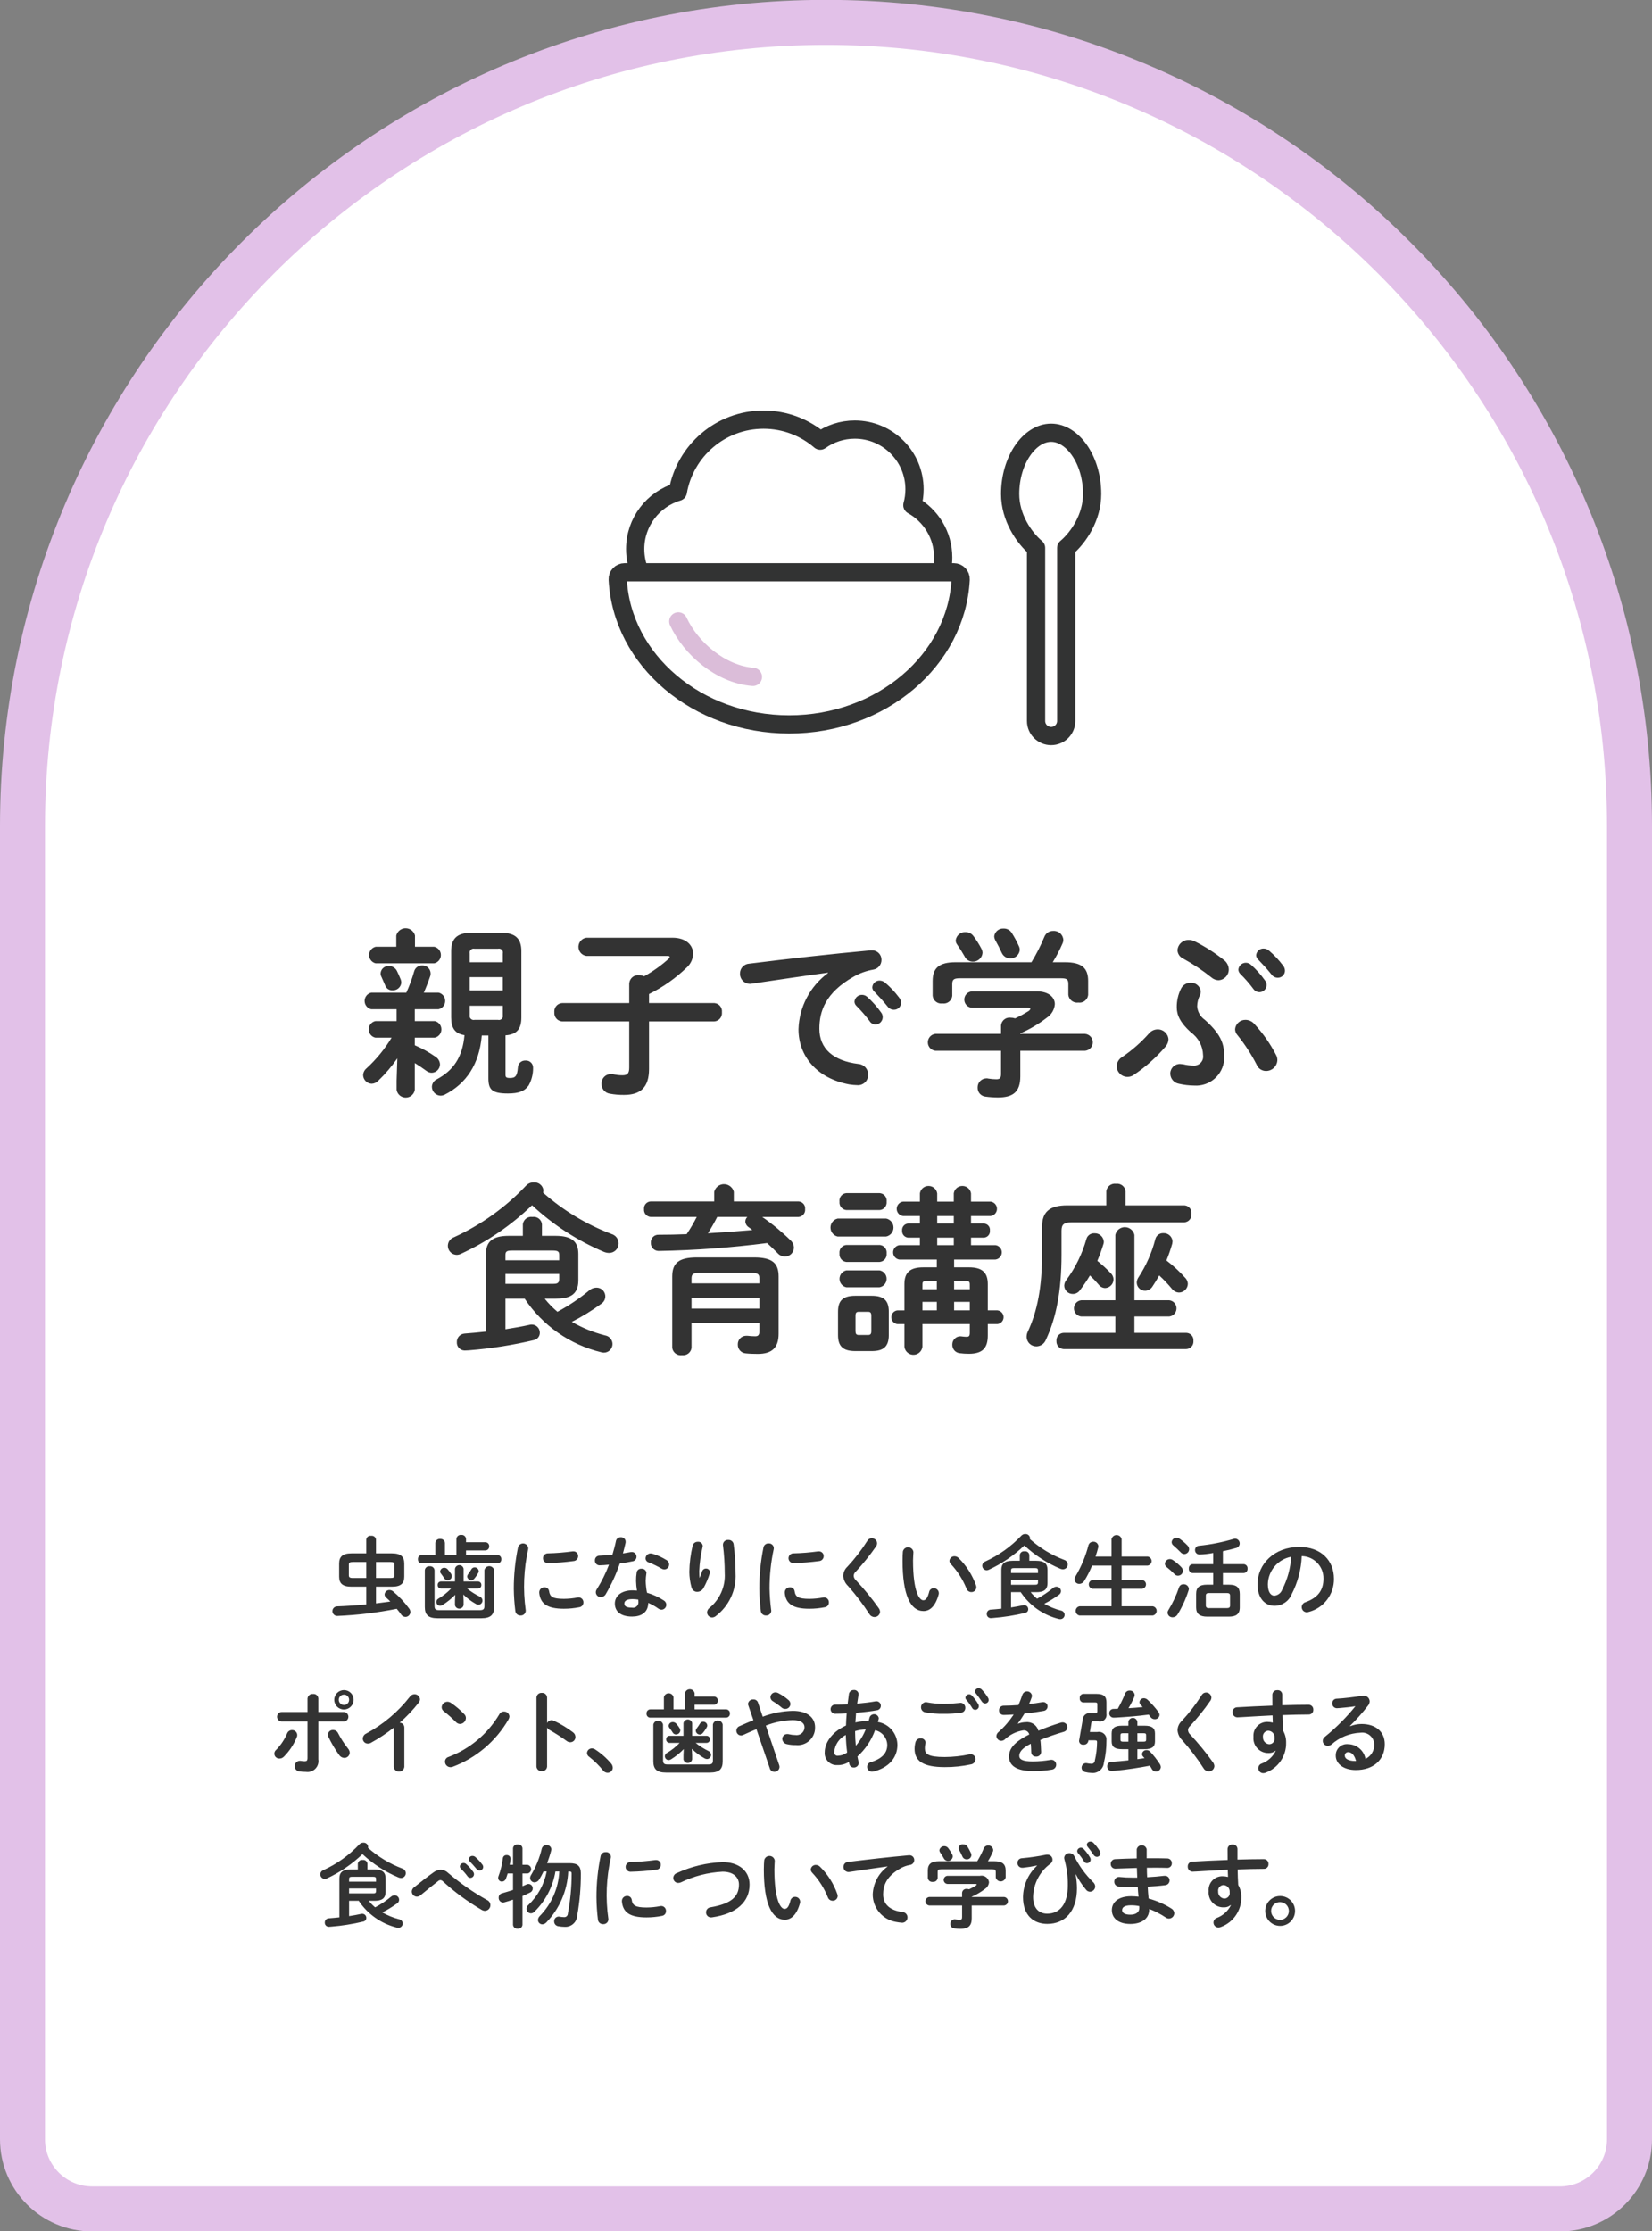
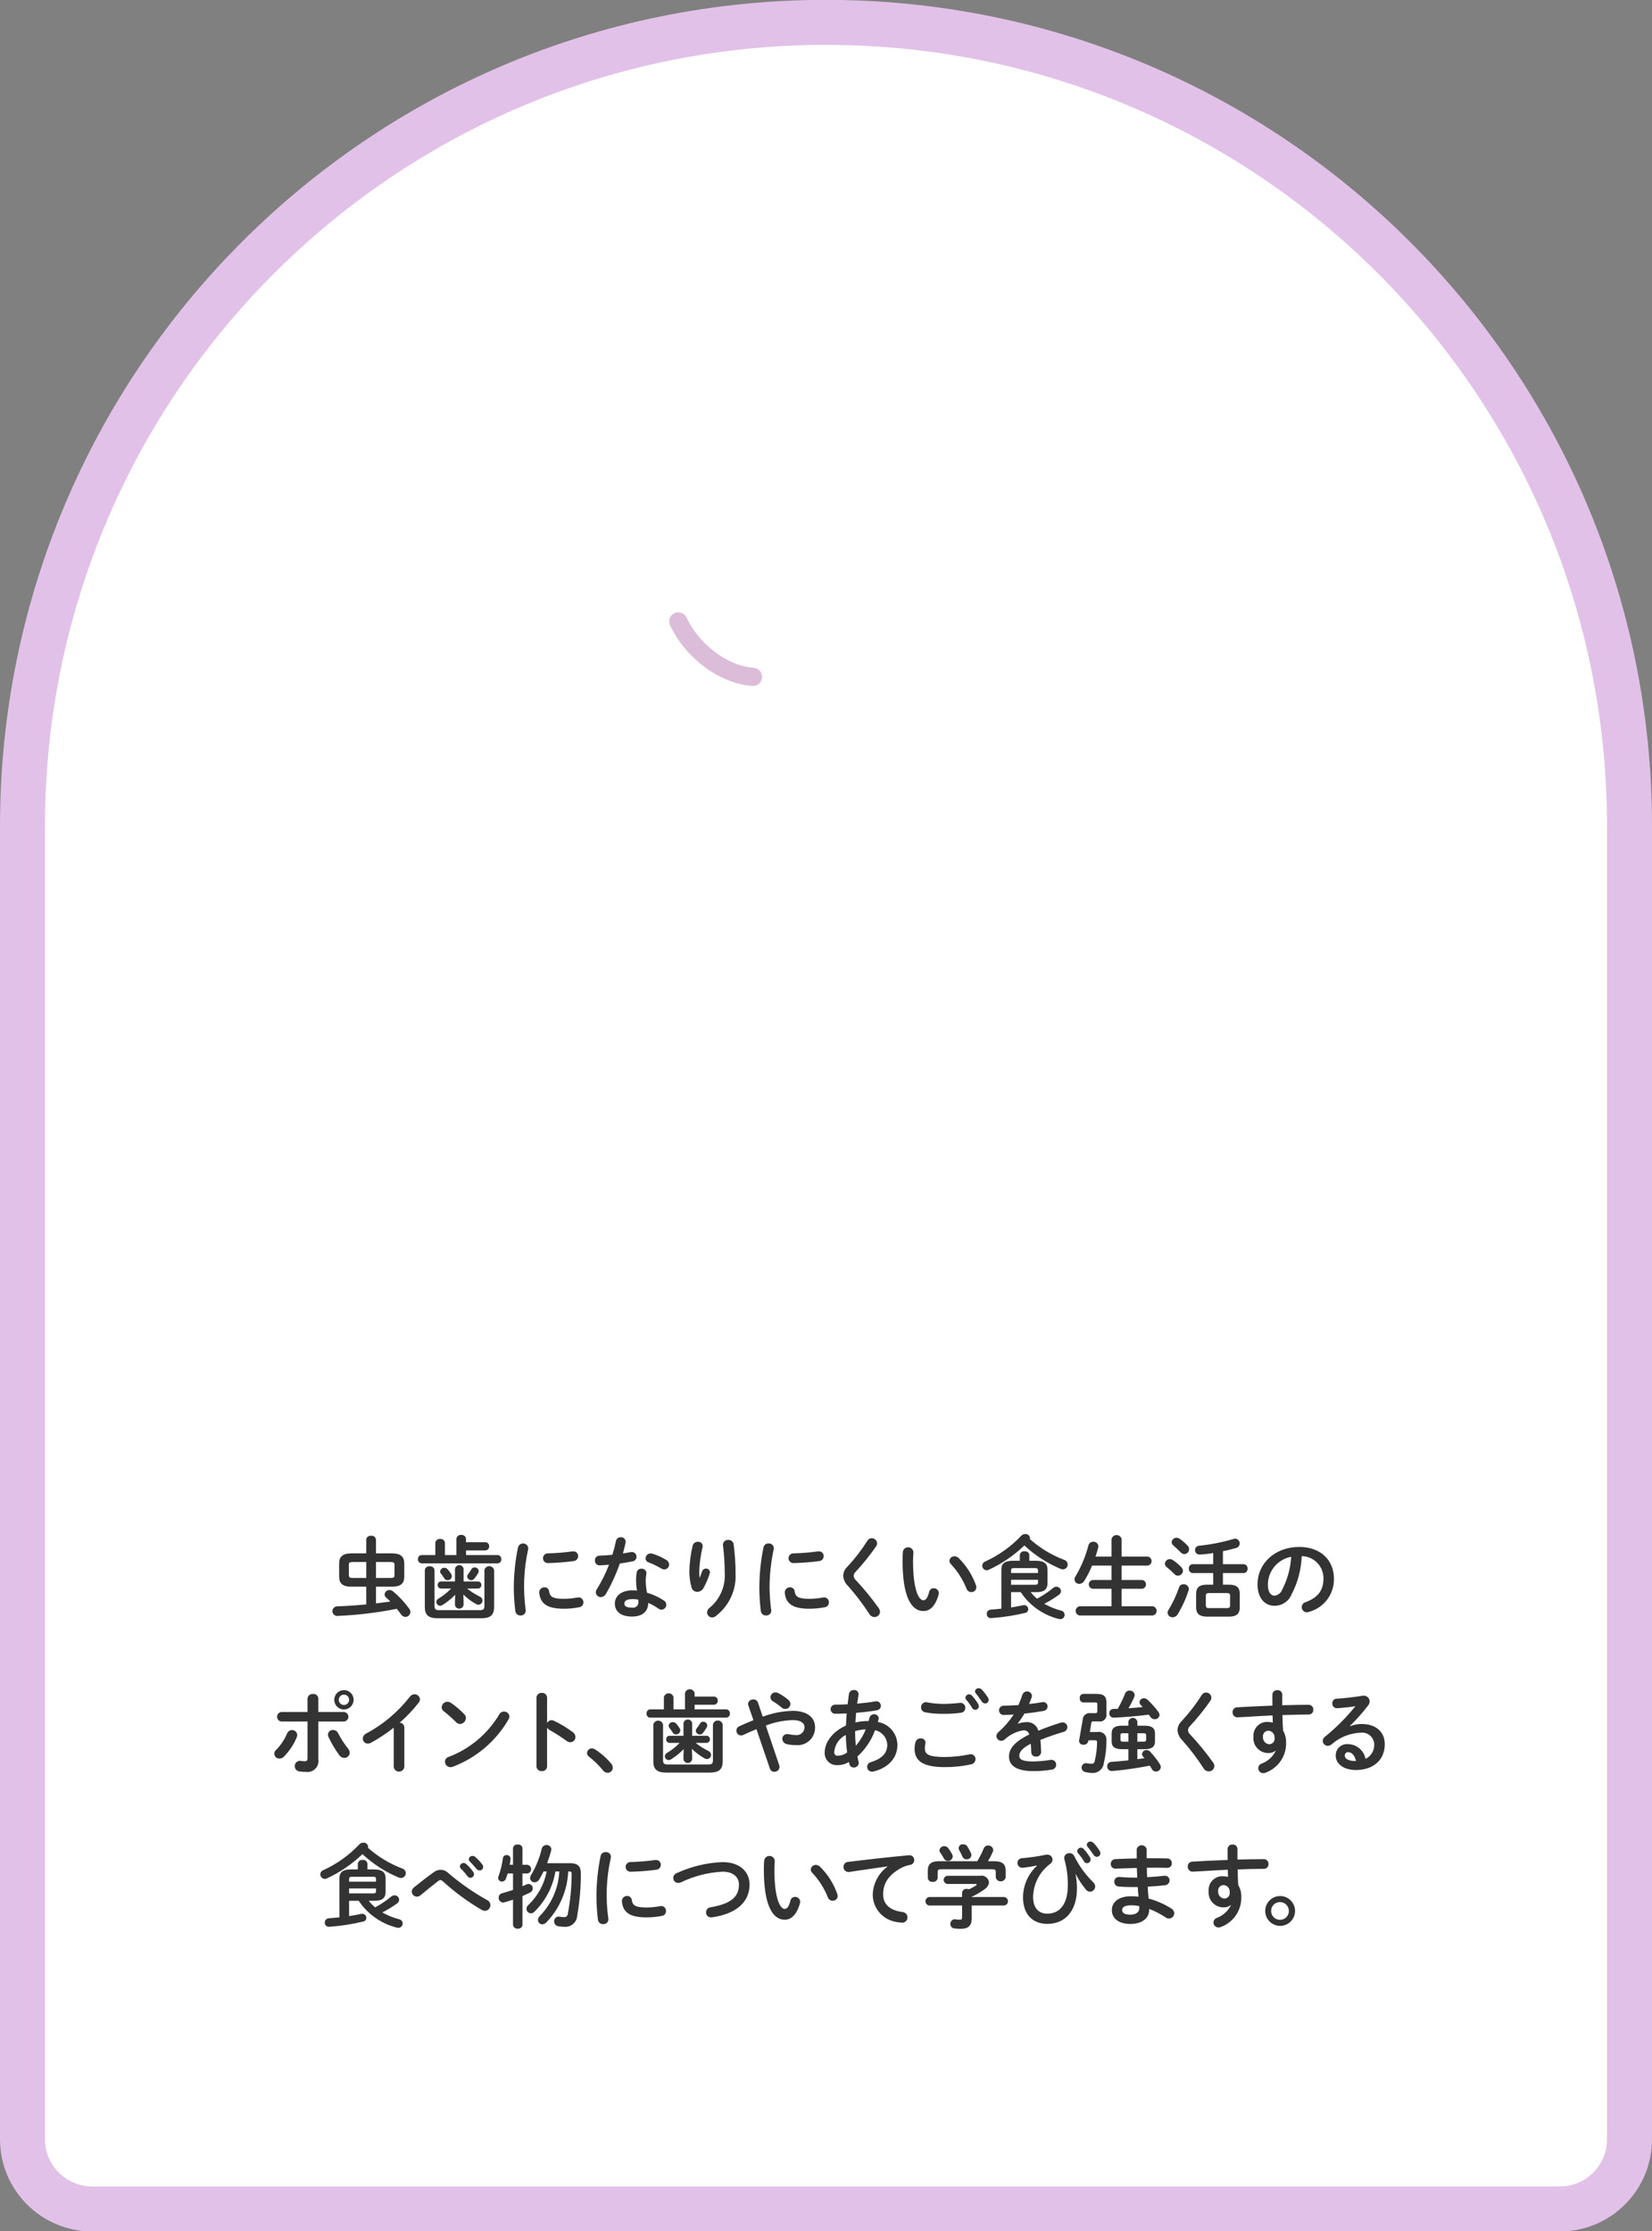
<svg xmlns="http://www.w3.org/2000/svg" width="257" height="347" version="1.1" viewBox="0 0 257 347">
  <rect x="0" y="0" width="257" height="347" fill="#808080" stroke="none" />
  <defs>
    <style>
      .st0 {
        stroke: #dbbdd9;
      }

      .st0, .st1, .st2 {
        stroke-linecap: round;
        stroke-linejoin: round;
        stroke-width: 2.836px;
      }

      .st0, .st2 {
        fill: none;
      }

      .st3 {
        stroke: #e2c1e8;
        stroke-width: 7px;
      }

      .st3, .st1 {
        fill: #fff;
      }

      .st3, .st4 {
        fill-rule: evenodd;
      }

      .st1, .st2 {
        stroke: #323333;
      }

      .st4 {
        fill: #333;
      }
    </style>
  </defs>
  <g id="lesson4.svg">
    <path id="_長方形_839_のコピー_3" data-name="長方形_839_のコピー_3" class="st3" d="M128.5,3.48c69.036,0,125,55.964,125,125h0v204.2c.003,5.983-4.845,10.837-10.828,10.84H14.33c-5.983-.002-10.832-4.854-10.83-10.838v-204.202C3.5,59.444,59.464,3.48,128.5,3.48h0Z" />
-     <path id="_親子で学ぶ_食育講座_" data-name="親子で学ぶ_食育講座_" class="st4" d="M61.7,168.03v1.46c.129.781.866,1.311,1.648,1.182.607-.1,1.082-.575,1.182-1.182v-4.17c.62.39,1.26.81,1.82,1.23.234.176.517.274.81.28.704-.019,1.271-.586,1.29-1.29-.017-.492-.28-.943-.7-1.2-1.009-.705-2.088-1.305-3.22-1.79v-1.18h3.11c.713-.162,1.159-.871.997-1.583-.113-.496-.5-.884-.997-.997h-3.11v-1.84h3.7c.713-.162,1.159-.871.997-1.583-.113-.496-.5-.884-.997-.997h-2.3c.34-.76.67-1.6,1.01-2.6.041-.136.058-.278.05-.42-.027-.697-.614-1.239-1.31-1.211-.01 0-.02.001-.029.002-.581-.008-1.091.386-1.23.95-.319,1.123-.723,2.22-1.21,3.28h-5.46c-.713.162-1.159.871-.997,1.583.113.496.5.884.997.997h3.95v1.84h-3.3c-.713.154-1.165.857-1.01,1.57.11.506.505.901,1.01,1.01h2.52c-1.063,1.764-2.373,3.367-3.89,4.76-.324.26-.521.645-.54,1.06.018.727.594,1.316,1.32,1.35.398-.012.773-.185,1.04-.48,1.099-1.056,2.091-2.218,2.96-3.47l-.11,3.44ZM75.98,161.03v6.64c0,1.74.51,2.38,3.03,2.38,1.65,0,2.6-.34,3.24-1.26.467-.847.701-1.803.68-2.77-0-.604-.49-1.094-1.095-1.093-.029,0-.057.001-.086.003-.617-.034-1.145.438-1.18,1.055,0,.002-0.0.004-0.0.005-.11,1.4-.42,1.65-1.23,1.65-.59,0-.7-.11-.7-.53v-6.1c1.82-.14,2.47-1.04,2.47-2.8v-10.28c0-1.93-.9-2.86-3.11-2.86h-4.71c-2.21,0-3.1.93-3.1,2.86v10.28c0,1.62.56,2.54,2.07,2.77-.31,3.47-1.74,5.49-4.29,6.86-.461.21-.763.664-.78,1.17.01.742.598,1.348,1.34,1.38.237-.004.469-.062.68-.17,3.3-1.68,5.37-4.71,5.74-9.19h1.03v.001ZM73.83,158.6c-.335.081-.673-.125-.754-.46-.021-.089-.023-.181-.005-.27v-1.46h5.15v1.46c.076.329-.129.658-.459.734-.096.022-.196.021-.291-.004h-3.64ZM73.07,151.96h5.15v2.07h-5.15v-2.07ZM78.22,149.64h-5.15v-1.35c-.077-.338.135-.675.473-.752.095-.021.193-.021.287.002h3.64c.33-.085.665.114.75.443.026.101.026.206,0,.307v1.35ZM61.65,147.23h-3.2c-.713.162-1.159.871-.997,1.583.113.496.5.884.997.997h9.1c.713-.154,1.165-.857,1.01-1.57-.11-.506-.505-.901-1.01-1.01h-2.99v-1.74c-.201-.803-1.016-1.292-1.82-1.09-.537.135-.956.553-1.091,1.09v1.74ZM62.35,152.35c-.23-.58-.37-.86-.59-1.34-.232-.484-.724-.788-1.26-.78-.665-.045-1.242.455-1.29,1.12-.006.202.042.403.14.58.25.56.36.82.59,1.35.176.46.628.754,1.12.73.699.037,1.303-.483,1.37-1.18-.002-.163-.029-.325-.08-.48v0ZM97.89,158.85v7.17c0,.95-.31,1.2-1.07,1.2-.488.003-.975-.054-1.45-.17-.113-.017-.226-.023-.34-.02-.801-.001-1.451.648-1.451,1.449,0,.021 0.0.041.001.061-.022.762.526,1.422,1.28,1.54.732.134,1.476.198,2.22.19,2.52,0,3.89-1.12,3.89-4.03v-7.39h10.11c.712-.029,1.266-.629,1.237-1.341-.001-.029-.003-.059-.007-.089.086-.698-.41-1.335-1.108-1.421-.041-.005-.081-.008-.122-.009h-10.11v-1.4c2.174-1.076,4.168-2.482,5.91-4.17.582-.547.924-1.302.95-2.1,0-1.31-1.07-2.49-3.22-2.49h-13.39c-.781.11-1.326.833-1.216,1.614.089.631.585,1.127,1.216,1.216h12.63c.23,0,.34.05.34.17-.017.097-.066.185-.14.25-1.17,1.059-2.458,1.978-3.84,2.74-.245-.112-.511-.17-.78-.17-.76-.086-1.446.46-1.532,1.22-.004.033-.006.067-.008.1v3.02h-10.42c-.713.03-1.266.632-1.236,1.345.001.028.003.056.006.085-.068.72.46,1.358,1.18,1.426.017.002.033.003.05.004h10.42v-0ZM128.81,151.32c-2.788,2.052-4.48,5.27-4.59,8.73,0,4.18,2.83,7.65,7.92,8.6.417.065.838.101,1.26.11.864.048,1.602-.614,1.65-1.477.003-.057.003-.115,0-.173.017-.865-.647-1.59-1.51-1.65-3.92-.48-6.07-2.38-6.07-5.49,0-2.66.92-5.57,5.29-8.06.952-.553,1.995-.932,3.08-1.12.75-.113,1.3-.762,1.29-1.52.015-.803-.623-1.466-1.426-1.481-.031-.001-.062-0-.094.001h-.16c-5.83.53-13.05,1.34-18.88,2.07-.82.038-1.461.72-1.45,1.54-.027.856.645,1.572,1.501,1.599.023.001.046.001.069.001.094.003.189-.007.28-.03,4.03-.59,8.48-1.26,11.84-1.71v.06-.001ZM133.21,156.41c.748.742,1.439,1.537,2.07,2.38.195.325.542.528.92.54.64-.021,1.142-.558,1.12-1.198-.008-.248-.096-.487-.25-.681-.633-.893-1.364-1.711-2.18-2.44-.219-.192-.499-.298-.79-.3-.607-.007-1.117.455-1.17,1.06.009.241.109.469.28.639v.001ZM136.01,154.2c.64.67,1.42,1.51,2.07,2.33.229.313.592.498.98.5.601.015,1.102-.459,1.12-1.06-.003-.307-.113-.604-.31-.84-.631-.846-1.355-1.618-2.16-2.3-.234-.205-.529-.325-.84-.34-.607-.026-1.125.434-1.17,1.04.003.257.116.501.31.67v.001ZM155.73,160.78h-10.22c-.726.085-1.246.743-1.16,1.47.071.609.551,1.089,1.16,1.16h10.22v3.59c0,.64-.17.84-.73.84-.422-.003-.844-.04-1.26-.11-.091-.025-.186-.035-.28-.03-.766.009-1.38.636-1.371,1.403 0.0.016.001.032.001.047-.019.694.491,1.29,1.18,1.38.649.09,1.304.136,1.96.14,2.41,0,3.5-.9,3.5-3.28v-3.98h10.08c.726-.07,1.258-.715,1.189-1.441-.06-.63-.559-1.128-1.189-1.188h-10.08v-.08c1.488-.645,2.889-1.475,4.17-2.47.694-.472,1.135-1.234,1.2-2.07,0-1.06-.95-1.99-2.8-1.99h-10.08c-.704.039-1.243.642-1.204,1.346.036.649.555,1.168,1.204,1.204h8.63c.28,0,.45.06.45.17-.056.14-.154.258-.28.34-.675.425-1.376.805-2.1,1.14-.219-.075-.449-.113-.68-.11-.729-.1-1.402.41-1.502,1.139-.003.024-.006.047-.008.071v1.31ZM148.68,149.641c-2.58,0-3.59.89-3.59,2.91v2.3c.071.739.728,1.28,1.467,1.209.025-.002.049-.005.073-.009.726.104,1.398-.4,1.502-1.126.004-.025.006-.049.009-.074v-1.8c0-.72.23-.92,1.18-.92h15.74c.95,0,1.14.2,1.14.92v1.66c.081.747.752,1.286,1.499,1.205.014-.002.027-.003.041-.005.731.114,1.415-.386,1.53-1.116.004-.028.008-.056.01-.084v-2.16c0-2.02-1-2.91-3.61-2.91h-1.9c.575-.924,1.079-1.89,1.51-2.89.095-.189.143-.398.14-.61-.054-.811-.756-1.425-1.567-1.37-.001,0-.002 0-.003 0-.598-.018-1.143.337-1.37.89-.568,1.377-1.243,2.708-2.02,3.98h-11.78l-0.0 0ZM157.41,145.101c-.263-.444-.744-.711-1.26-.7-.737-.056-1.388.477-1.48,1.21.014.248.089.488.22.7.348.607.665,1.231.95,1.87.33.741,1.199,1.074,1.94.744.471-.21.798-.652.86-1.164.008-.222-.04-.442-.14-.64-.314-.699-.678-1.375-1.09-2.021v.001ZM151.42,145.55c-.283-.377-.729-.596-1.2-.59-.765-.05-1.438.5-1.54,1.26-.007.242.071.479.22.67.415.586.798,1.194,1.15,1.82.227.51.732.839,1.29.84.788.02,1.453-.584,1.51-1.37-.008-.223-.066-.442-.17-.64-.362-.698-.784-1.364-1.26-1.99v.001ZM192.54,161.011c1.129,1.407,2.115,2.925,2.94,4.53.23.603.805,1.004,1.45,1.01.953.018,1.747-.727,1.79-1.68.001-.272-.065-.539-.19-.78-.91-1.776-2.061-3.418-3.42-4.88-.34-.384-.827-.606-1.34-.61-.84-.019-1.552.614-1.63,1.45.009.359.151.701.4.96v.001ZM174.56,164.39c-.505.303-.821.842-.84,1.43.02.931.791,1.67,1.723,1.65.349-.007.687-.123.967-.33,1.837-1.234,3.496-2.715,4.93-4.4.27-.312.425-.708.44-1.12-.066-.884-.814-1.562-1.7-1.54-.509.007-.99.233-1.32.62-1.239,1.402-2.651,2.641-4.2,3.689v.001ZM185.79,146.36c-.262-.126-.549-.191-.84-.19-.932-.031-1.719.689-1.77,1.62.032.565.381,1.065.9,1.29,1.548.852,3.02,1.836,4.4,2.94.296.254.67.402,1.06.42.906-.028,1.625-.773,1.62-1.68-.013-.576-.29-1.114-.75-1.46-1.431-1.142-2.98-2.128-4.62-2.94v0ZM192.93,151.43c.75.739,1.442,1.535,2.07,2.38.35.509,1.046.639,1.556.29s.639-1.046.29-1.556c-.018-.026-.036-.05-.055-.074-.63-.895-1.362-1.713-2.18-2.44-.216-.197-.497-.308-.79-.31-.609-.002-1.118.463-1.17,1.07.011.241.111.469.28.64v.001ZM183.07,156.67c0,1.17.51,2.35,2.21,3.89,1.147.815,1.843,2.123,1.88,3.53.125.763-.393,1.483-1.156,1.608-.117.019-.236.023-.354.013-.529-.007-1.056-.074-1.57-.2-.159-.025-.319-.042-.48-.05-.822-.028-1.511.615-1.539,1.437-.001.024-.001.049-.001.073.012.781.58,1.442,1.35,1.57.771.179,1.559.273,2.35.28,2.415.172,4.511-1.646,4.684-4.06.016-.223.015-.447-.004-.67,0-1.94-.68-3.42-3-5.49-.7-.48-1.142-1.253-1.2-2.1.01-.594.153-1.179.42-1.71.098-.192.146-.405.14-.62-.089-.803-.794-1.394-1.6-1.34-.617.003-1.18.35-1.46.9-.458.911-.688,1.92-.67,2.94v.001ZM195.73,149.22c.64.67,1.43,1.51,2.07,2.32.224.319.59.509.98.51.604.011,1.104-.466,1.12-1.07.002-.308-.108-.607-.31-.84-.63-.84-1.351-1.608-2.15-2.29-.231-.209-.529-.33-.84-.34-.61-.03-1.134.431-1.18,1.04.005.257.117.5.31.67v.001ZM86.44,201.96c2.04,0,3.53-.51,3.53-2.83v-4.12c0-1.84-.93-2.82-3.53-2.82h-2.13v-1.8c-.07-.705-.697-1.22-1.402-1.15-.026.003-.052.006-.078.01-.71-.109-1.373.377-1.483,1.087-.003.018-.005.035-.007.053v1.8h-2.21c-2.6,0-3.53.98-3.53,2.82v12.07c-1.2.14-2.35.23-3.33.31-.697.049-1.228.642-1.2,1.34-.037.674.479,1.252,1.153,1.289.035.002.071.002.107.001.25,0,.59-.03.64-.03,3.406-.27,6.786-.801,10.11-1.59.526-.116.9-.582.9-1.12.019-.693-.528-1.271-1.221-1.29-.006-0-.012-.001-.019-.001-.101-.005-.202.005-.3.03-1.26.28-2.52.5-3.81.7v-4.76h2.99c2.784,4.183,7.045,7.162,11.93,8.34.127.035.258.055.39.06.745.001,1.349-.601,1.35-1.346 0-.008,0-.016-0-.024-.024-.667-.52-1.222-1.18-1.32-1.804-.465-3.536-1.171-5.15-2.1,1.593-.809,3.118-1.745,4.56-2.8.642-.393.843-1.231.451-1.873-.266-.435-.752-.684-1.261-.647-.382.015-.747.164-1.03.42-1.539,1.271-3.201,2.387-4.96,3.33-.728-.614-1.394-1.297-1.99-2.04h1.71v.001ZM78.63,199.66v-1.54h8.37v.81c0,.68-.42.73-1.01.73h-7.36ZM87,195.99h-8.37v-.78c0-.56.17-.73,1.01-.73h6.35c.84,0,1.01.17,1.01.73v.78ZM84.48,185.47c.034-.121.054-.245.06-.37-.089-.742-.745-1.283-1.49-1.23-.468-.013-.918.181-1.23.53-3.182,3.367-6.985,6.087-11.2,8.01-.735.254-1.125,1.057-.871,1.792.192.553.706.931,1.291.948.214-.003.425-.051.62-.14,4.103-1.885,7.859-4.447,11.11-7.58,3.271,3.051,7.052,5.505,11.17,7.25.26.107.538.165.82.17.816.001,1.479-.66,1.48-1.476v-.014c-.008-.669-.449-1.256-1.09-1.45-3.916-1.485-7.531-3.667-10.67-6.44v.001ZM111.11,186.841h-9.89c-.601.03-1.064.542-1.034,1.143.001.019.002.038.004.057-.057.61.392,1.151,1.003,1.208.009.001.018.002.027.002h7.17c-.465.926-.989,1.821-1.57,2.68-1.45.06-2.94.09-4.36.09-.641-.028-1.183.47-1.211,1.111-.002.04-.001.08.001.119-.043.668.464,1.245,1.132,1.289.043.003.085.003.128.002,5.628-.101,11.247-.512,16.83-1.23.59.53,1.15,1.09,1.62,1.56.289.335.707.532,1.15.54.765,0,1.389-.615,1.4-1.38-.011-.425-.191-.828-.5-1.12-1.369-1.345-2.851-2.569-4.43-3.66h5.66c.606-.046,1.059-.575,1.013-1.181-.001-.01-.002-.019-.003-.029.07-.59-.351-1.124-.941-1.194-.023-.003-.046-.005-.069-.006h-10.08v-1.49c-.204-.842-1.052-1.36-1.894-1.156-.572.138-1.018.585-1.156,1.156v1.49-0ZM116.26,189.25c-.195.19-.306.449-.31.72.019.355.209.68.51.87.19.14.39.28.58.45-2.29.2-4.59.36-6.91.5.53-.84,1.01-1.68,1.45-2.54h4.68ZM108.42,195.55c-2.8,0-3.84.86-3.84,2.96v11.12c.11.729.791,1.23,1.52,1.12h0c.717.096,1.378-.404,1.48-1.12v-3.89h10.56v1.29c0,.61-.23.78-.65.78-.411-.006-.822-.032-1.23-.08h-.2c-.725.018-1.298.619-1.281,1.344 0.0.009.001.017.001.026-.019.722.539,1.328,1.26,1.37.58.06,1.31.08,1.84.08,2.24,0,3.25-.98,3.25-3.13v-8.91c0-2.1-1.01-2.96-3.83-2.96h-8.88v-.001ZM116.9,197.95c1.01,0,1.24.2,1.24.9v.73h-10.56v-.73c0-.7.22-.9,1.23-.9h8.09ZM118.14,203.5h-10.56v-1.68h10.56v1.68ZM150.87,205.91v1.37c0,.47-.14.61-.48.61-.234-.002-.468-.019-.7-.05-.08,0-.17-.03-.25-.03-.702-.011-1.28.55-1.291,1.253-0.0.022-0.0.045.001.067-.014.669.485,1.237,1.15,1.31.474.062.952.092,1.43.09,2.13,0,2.94-.9,2.94-2.83v-1.79h1.51c.588-.068,1.01-.6.942-1.188-.057-.495-.447-.885-.942-.942h-1.51v-4.09c0-1.82-.9-2.6-2.91-2.6h-2.33v-1.21h6.44c.619-.083,1.053-.651.97-1.27-.068-.505-.465-.902-.97-.97h-3.81v-1.17h1.99c.547-.02.975-.48.955-1.027-.001-.024-.003-.049-.005-.073.065-.533-.315-1.018-.849-1.083-.034-.004-.067-.006-.101-.007h-1.99v-1.17h3.06c.619-.083,1.053-.651.97-1.27-.068-.505-.465-.902-.97-.97h-3.06v-1.29c-.115-.74-.807-1.247-1.548-1.133-.584.091-1.042.549-1.133,1.133v1.29h-2.58v-1.29c-.118-.743-.817-1.249-1.56-1.13-.581.093-1.038.549-1.13,1.13v1.29h-2.63c-.619.083-1.053.651-.97,1.27.068.505.465.902.97.97h2.63v1.17h-1.82c-.552.025-.978.493-.953,1.045.001.015.002.03.003.045-.047.56.369,1.052.928,1.099l.022.002h1.82v1.17h-3.19c-.619.083-1.053.651-.97,1.27.068.505.465.902.97.97h5.82v1.21h-2.12c-2.02,0-2.92.78-2.92,2.6v4.09h-1.09c-.588.068-1.01.6-.942,1.188.057.495.447.885.942.942h1.09v3.55c.101.773.81,1.318,1.583,1.217.634-.083,1.133-.582,1.217-1.217v-3.55h7.37v-0ZM150.87,203.78h-2.44v-1.32h2.44v1.32ZM150.87,200.5h-2.44v-1.29h1.79c.54,0,.65.12.65.56v.73h-0ZM145.74,199.21v1.29h-2.24v-.73c0-.44.12-.56.65-.56h1.59ZM145.74,203.78h-2.24v-1.32h2.24v1.32ZM145.8,189.111h2.58v1.17h-2.58v-1.17ZM145.8,192.471h2.58v1.17h-2.58v-1.17ZM135.61,210.111c1.79,0,2.66-.65,2.66-2.5v-3.61c0-1.65-.67-2.49-2.66-2.49h-2.55c-2.02,0-2.69.84-2.69,2.49v3.61c0,1.66.67,2.5,2.69,2.5h2.55ZM133.62,207.611c-.42,0-.53-.19-.53-.61v-2.38c0-.48.14-.62.53-.62h1.4c.39,0,.53.14.53.62v2.38c0,.47-.14.61-.53.61h-1.4ZM137.85,192.3c.773-.153,1.276-.903,1.124-1.676-.112-.568-.556-1.012-1.124-1.124h-7.53c-.773.174-1.259.942-1.085,1.715.122.541.544.964,1.085,1.085h7.53ZM136.84,188.18c.649-.045,1.14-.608,1.095-1.258-.001-.018-.003-.035-.005-.052.086-.639-.363-1.226-1.002-1.312-.029-.004-.059-.007-.088-.009h-5.18c-.641.051-1.119.612-1.067,1.253.002.022.004.045.007.067-.076.645.385,1.231,1.031,1.307.01.001.019.002.029.003h5.18ZM136.84,196.25c.654-.05,1.144-.621,1.094-1.275-.001-.015-.003-.03-.004-.045.083-.642-.37-1.23-1.012-1.313-.026-.003-.052-.006-.078-.007h-5.18c-.644.055-1.121.622-1.066,1.265.002.018.004.037.006.055-.077.65.387,1.24,1.038,1.318.007.001.015.002.022.002h5.18ZM136.84,200.19c.726-.137,1.204-.836,1.068-1.562-.102-.542-.526-.966-1.068-1.068h-5.18c-.726.159-1.186.876-1.028,1.603.112.514.514.915,1.028,1.027h5.18ZM172.11,187.45h-6.1c-2.8,0-3.9,1.07-3.9,3.34v4.22c0,5.21-.75,8.94-2.21,12.07-.126.252-.191.529-.19.81.005.828.681,1.496,1.509,1.49.01,0,.02-0.0.031-.001.642-.015,1.213-.413,1.45-1.01,1.63-3.44,2.44-7.67,2.44-13.22v-3.75c0-.98.36-1.31,1.62-1.31h17.5c.654-.05,1.144-.621,1.094-1.275-.001-.015-.003-.03-.004-.045.083-.642-.37-1.23-1.012-1.313-.026-.003-.052-.006-.078-.007h-9.16v-2.21c-.087-.723-.744-1.239-1.468-1.151l-.013.002c-.731-.102-1.407.408-1.509,1.14-.001.003-.001.007-.001.01v2.21ZM173.51,207.28h-8.04c-.64.019-1.143.553-1.124,1.193.001.022.002.045.004.067-.044.651.447,1.214,1.098,1.259.007.001.015.001.022.001h19.07c.638-.017,1.142-.549,1.124-1.187-.001-.024-.002-.049-.004-.073.069-.623-.38-1.184-1.003-1.253-.039-.004-.078-.007-.117-.007h-8.06v-2.55h5.43c.696-.083,1.192-.715,1.109-1.411-.07-.581-.528-1.04-1.109-1.109h-5.43v-10.16c-.169-.82-.97-1.348-1.79-1.18-.594.122-1.058.586-1.18,1.18v10.16h-5.32c-.696.083-1.192.715-1.109,1.411.07.581.528,1.04,1.109,1.109h5.32v2.55ZM170.71,196.081c.365-.852.682-1.723.95-2.61.047-.124.068-.257.06-.39-.059-.754-.705-1.325-1.46-1.29-.589-.034-1.119.357-1.26.93-.642,2.267-1.685,4.401-3.08,6.3-.221.257-.347.582-.36.92.022.723.617,1.296,1.34,1.29.432-.003.836-.211,1.09-.56.569-.742,1.093-1.516,1.57-2.32.478.445.929.92,1.35,1.42.235.322.602.52,1,.54.731-.024,1.312-.619,1.32-1.35-.011-.344-.15-.673-.39-.92-.664-.702-1.375-1.357-2.13-1.96v.001ZM181.46,196.02c.349-.849.649-1.717.9-2.6.025-.122.042-.246.05-.37-.047-.746-.684-1.315-1.43-1.28-.603-.024-1.135.39-1.26.98-.539,2.089-1.417,4.075-2.6,5.88-.176.245-.273.538-.28.84.019.712.608,1.274,1.32,1.26.459-.016.879-.26,1.12-.65.36-.53.72-1.12,1.06-1.73.71.654,1.375,1.356,1.99,2.1.262.339.661.544,1.09.56.745-.009,1.35-.605,1.37-1.35-.011-.33-.139-.645-.36-.89-.901-1.009-1.895-1.93-2.97-2.751v.001Z" />
    <path id="_虫歯になりにくい食生活の_ポイント_歯やあごを強くする_食べ物について学びます_" data-name="虫歯になりにくい食生活の_ポイント_歯やあごを強くする_食べ物について学びます_" class="st4" d="M56.98,246.75v2.76c-1.59.15-3.14.25-4.53.3-.411.006-.741.344-.735.755.005.412.344.741.755.735h0c3.107-.129,6.2-.5,9.25-1.11.26.3.47.59.65.84.145.251.41.41.7.42.418.002.761-.332.77-.75-.004-.203-.074-.4-.2-.56-.718-.985-1.554-1.878-2.49-2.66-.156-.128-.349-.202-.55-.21-.396-.012-.733.286-.77.68.003.191.091.371.24.49.21.18.42.39.65.62-.75.11-1.49.19-2.23.29v-2.6h2.49c1.39,0,1.91-.52,1.91-1.56v-2.04c0-1.04-.52-1.58-1.91-1.58h-2.49v-2.16c-.043-.36-.37-.617-.73-.574-.01.001-.02.002-.03.004-.353-.058-.687.18-.745.534-.002.012-.004.024-.005.036v2.16h-2.31c-1.39,0-1.91.54-1.91,1.58v2.04c0,1.04.52,1.56,1.91,1.56h2.31ZM54.92,245.4c-.55,0-.65-.14-.65-.42v-1.65c0-.29.11-.42.65-.42h2.06v2.49h-2.06v-0ZM58.49,242.91h2.24c.53,0,.64.13.64.42v1.65c0,.3-.11.42-.64.42h-2.24v-2.49 0ZM72.08,247.97c.589.582,1.255,1.08,1.98,1.48.113.065.24.102.37.11.356-.009.637-.304.63-.66-.003-.262-.16-.497-.4-.6-.71-.342-1.377-.765-1.99-1.26h1.69c.287.002.52-.23.522-.516 0-.015-.001-.029-.002-.044.015-.283-.202-.524-.485-.539-.012-.001-.023-.001-.035-.001h-2.24v-1.99c-.073-.37-.433-.611-.803-.537-.271.054-.483.266-.537.537v1.99h-2.19c-.281.004-.505.236-.501.517 0.0.008 0.0.015.001.023-.025.283.184.533.468.558.011.001.021.002.032.002h1.59c-.586.61-1.252,1.139-1.98,1.57-.189.097-.311.288-.32.5-.001.33.26.6.59.61.139-.009.273-.054.39-.13.713-.448,1.371-.978,1.96-1.58l-.04.94v.67c.073.37.433.611.803.537.271-.054.483-.266.537-.537v-.67l-.04-.98ZM71,241.83h-1.78v-1.89c-.032-.369-.356-.643-.726-.612l-.014.002c-.371-.047-.711.216-.758.588-.001.008-.002.015-.002.022v1.89h-2.12c-.331.01-.592.286-.582.618 0.0.011.001.021.002.032-.025.327.219.613.546.638.011.001.023.002.034.002h11.8c.326.001.591-.262.592-.588 0-.017-.001-.035-.002-.052.028-.33-.218-.62-.548-.648-.014-.001-.028-.002-.042-.002h-4.9v-.72h3.01c.331-.005.596-.278.591-.609-0-.007-0-.014-.001-.021.028-.325-.213-.61-.538-.638-.017-.002-.035-.002-.052-.002h-3.01v-.53c-.032-.369-.356-.643-.726-.612l-.014.002c-.371-.047-.711.216-.758.588-.001.008-.002.015-.002.022v2.52-0ZM75.36,249.73c0,.52-.16.67-.73.67h-6.3c-.58,0-.73-.15-.73-.67v-5.54c-.031-.37-.356-.645-.726-.614-.012.001-.023.002-.035.004-.363-.049-.697.206-.746.568-.002.014-.003.028-.004.042v5.71c0,1.18.49,1.76,1.98,1.76h6.81c1.5,0,1.99-.58,1.99-1.76v-5.73c-.089-.417-.499-.683-.916-.594-.298.064-.53.296-.594.594v5.56ZM73.34,244.03c-.16.274-.337.538-.53.79-.079.1-.125.223-.13.35.032.324.305.571.63.57.189-.002.366-.09.48-.24.237-.281.445-.586.62-.91.044-.08.068-.169.07-.26-.026-.336-.313-.592-.65-.58-.202-.002-.389.105-.49.28h-0ZM68.58,244.69c.22.29.38.52.52.74.1.184.291.298.5.3.341.038.648-.207.686-.548.017-.149-.021-.298-.106-.422-.159-.252-.34-.489-.54-.71-.126-.152-.313-.239-.51-.24-.337-.017-.627.234-.66.57-.005.114.035.225.11.31h-0ZM80.59,240.62c-.442,2.125-.663,4.29-.66,6.46.015,1.157.095,2.312.24,3.46.043.409.399.713.81.69.419.028.781-.289.809-.708.001-.011.001-.021.002-.032,0-.03-.01-.07-.01-.11-.438-3.158-.305-6.369.39-9.48.008-.053.011-.106.01-.16-.058-.446-.466-.761-.911-.703-.323.042-.589.271-.679.584v-0ZM89.08,241.26c-1.28.176-2.568.28-3.86.31-.417.003-.753.344-.75.761s.344.753.761.75c.016,0,.033-.001.049-.002,1.321-.03,2.64-.133,3.95-.31.403-.029.714-.366.71-.77.014-.395-.295-.727-.691-.741-.02-.001-.039-.001-.059.001h-.11ZM85.42,247.45c-.042-.355-.352-.618-.71-.6-.432-.021-.799.313-.819.745-.001.012-.001.023-.001.035v.07c.16,1.69,1.24,2.48,3.83,2.48.813.002,1.623-.079,2.42-.24.363-.055.629-.372.62-.74.018-.418-.305-.771-.723-.789-.009-.001-.018-.001-.027-.001-.054-.003-.108.004-.16.02-.699.135-1.408.205-2.12.21-1.75 0-2.18-.32-2.31-1.19l-0-0ZM100.85,249.27c.562.24,1.095.542,1.59.9.142.098.308.153.48.16.413-.017.74-.356.74-.77-.005-.271-.149-.519-.38-.66-.811-.534-1.697-.942-2.63-1.21-.116-.6-.182-1.209-.2-1.82.008-.385.042-.769.1-1.15,0-.04.02-.07.02-.11-.035-.395-.383-.686-.777-.651-.004 0-.008.001-.013.001-.351-.029-.667.213-.73.56-.074.45-.107.905-.1,1.36.015.496.061.99.14,1.48-.25-.02-.47-.04-.7-.04-1.79,0-2.74.93-2.74,2.05,0,1.3,1.01,2.03,2.67,2.03,1.35,0,2.5-.56,2.53-2.13v-0ZM98.32,250.01c-.91,0-1.19-.24-1.19-.64,0-.38.31-.69,1.29-.69.295.003.589.029.88.08.017.116.023.233.02.35.041.463-.3.871-.763.912-.079.007-.159.003-.237-.013v-0ZM95.27,241.79c-.71.07-1.41.11-2.04.14-.387.011-.691.333-.68.719l0.0.011c-.029.396.268.74.664.768.022.002.044.002.066.002.44-.01.94-.04,1.46-.1-.502,1.329-1.135,2.606-1.89,3.81-.104.142-.16.314-.16.49.016.422.368.752.79.74.331-.013.63-.204.78-.5.874-1.498,1.597-3.079,2.16-4.72.69-.1,1.37-.21,1.97-.34.361-.04.633-.347.63-.71.011-.398-.304-.729-.702-.74-.006-0-.012-0-.018-0-.054-.002-.107.002-.16.01-.39.07-.81.14-1.23.21.15-.56.29-1.12.41-1.65.008-.06.011-.12.01-.18-.004-.387-.321-.697-.707-.692-.018,0-.035.001-.053.002-.366-.018-.687.239-.75.6-.14.7-.34,1.42-.55,2.13l-0-0ZM101.49,241.62c-.088-.022-.179-.036-.27-.04-.429-.002-.781.341-.79.77.007.298.211.555.5.63.691.27,1.36.594,2,.97.127.076.272.118.42.12.417-.013.749-.353.75-.77-.014-.308-.194-.584-.47-.72-.669-.411-1.388-.733-2.14-.96l-0-0ZM108.82,245.35c-.02-.28-.04-.58-.04-1.02.051-1.261.225-2.513.52-3.74.013-.059.023-.119.03-.18-.031-.385-.369-.673-.754-.641-.005.001-.011.001-.016.002-.368-.014-.699.225-.8.58-.325,1.35-.499,2.732-.52,4.12.011.811.126,1.618.34,2.4.102.406.471.688.89.68.404-.006.774-.227.97-.58.407-.733.736-1.508.98-2.31.021-.054.031-.112.03-.17-.021-.328-.302-.577-.63-.56-.277.003-.52.185-.6.45-.13.38-.23.65-.37.97h-.03 0ZM112.47,240.28c.182,1.453.275,2.916.28,4.38.115,2.074-.77,4.078-2.38,5.39-.224.165-.36.422-.37.7.005.434.356.785.79.79.214-.006.42-.088.58-.23,2.061-1.571,3.208-4.062,3.06-6.65.001-1.508-.099-3.015-.3-4.51-.059-.402-.415-.692-.82-.67-.42-.043-.795.263-.838.682-.001.009-.002.018-.002.028v.09h-0ZM118.78,240.62c-.439,2.125-.657,4.29-.65,6.46.012,1.157.089,2.312.23,3.46.047.411.407.714.82.69.422.025.785-.298.809-.72 0-.007.001-.013.001-.02,0-.03-.02-.07-.02-.11-.141-1.095-.225-2.196-.25-3.3-.006-2.077.212-4.149.65-6.18.008-.053.011-.106.01-.16-.016-.409-.361-.729-.77-.713-.013.001-.027.002-.04.003-.372-.024-.707.226-.79.59l-0-0ZM127.27,241.26c-1.276.176-2.562.28-3.85.31-.417.003-.753.344-.75.761s.344.753.761.75c.016,0,.033-.001.049-.002,1.321-.03,2.64-.134,3.95-.31.403-.029.714-.366.71-.77.009-.4-.307-.731-.707-.741-.018-.001-.035-0-.053.001h-.11ZM123.62,247.45c-.044-.359-.359-.622-.72-.6-.43-.017-.793.319-.809.749-0.0.01-.001.021-.001.031v.07c.15,1.69,1.23,2.48,3.82,2.48.816.002,1.63-.079,2.43-.24.362-.056.624-.374.61-.74.023-.412-.292-.766-.705-.789-.012-.001-.024-.001-.035-.001-.057-.003-.115.004-.17.02-.695.135-1.402.206-2.11.21-1.75 0-2.19-.32-2.31-1.19l-0-0ZM134.95,239.59c-.908,1.441-1.949,2.794-3.11,4.04-.411.371-.65.896-.66,1.45.045.596.313,1.153.75,1.56,1.214,1.372,2.324,2.833,3.32,4.37.161.28.457.454.78.46.465.014.856-.346.88-.81-.013-.209-.085-.411-.21-.58-1.086-1.53-2.276-2.983-3.56-4.35-.191-.169-.309-.406-.33-.66.003-.239.108-.465.29-.62,1.153-1.239,2.216-2.559,3.18-3.95.101-.148.16-.321.17-.5-.021-.447-.393-.797-.84-.79-.271.005-.52.149-.66.381l-0-.001ZM140.46,241.29c-.03.36-.05.78-.05,1.43,0,5.32,1.23,7.82,3.26,7.82.94,0,1.83-.68,2.35-2.56.025-.077.035-.159.03-.24-.008-.423-.358-.759-.781-.751-.006 0-.013.001-.019.001-.351,0-.651.254-.71.6-.27,1.05-.58,1.27-.91,1.27-.59,0-1.59-1.29-1.59-6.19,0-.43.06-1.12.06-1.31-.049-.456-.459-.785-.915-.736-.361.039-.655.309-.725.666l-0-.001ZM149.12,242.28c-.167-.161-.388-.253-.62-.26-.413-.015-.766.298-.8.71.006.199.093.387.24.52,1.036,1.109,1.856,2.401,2.42,3.81.112.318.413.531.75.53.416.015.765-.31.78-.725l0-.015c.001-.102-.016-.204-.05-.3-.569-1.612-1.499-3.072-2.72-4.269l-0-.001ZM161.2,247.6c1.02,0,1.76-.25,1.76-1.41v-2.06c0-.92-.46-1.41-1.76-1.41h-1.07v-.9c-.033-.351-.344-.609-.695-.576-.015.002-.03.003-.045.006-.355-.052-.685.192-.737.547-.001.008-.002.015-.003.023v.9h-1.11c-1.3,0-1.76.49-1.76,1.41v6.04c-.61.07-1.18.11-1.67.15-.35.021-.618.32-.6.67-.018.341.244.632.585.649.015.001.03.001.045.001.12,0,.29-.02.32-.02,1.705-.133,3.397-.4,5.06-.8.261-.06.444-.293.44-.56.012-.341-.255-.627-.596-.64-.005,0-.009-0-.014-0-.054-.002-.107.002-.16.01-.63.14-1.26.25-1.9.35v-2.38h1.5c1.39,2.094,3.518,3.586,5.96,4.18.066.012.133.018.2.02.367.003.667-.292.67-.66 0-.007,0-.013-0-.02-.007-.332-.252-.61-.58-.66-.903-.233-1.771-.586-2.58-1.05.795-.407,1.558-.875,2.28-1.4.196-.129.315-.346.32-.58-.024-.385-.345-.683-.73-.68-.19.007-.37.082-.51.21-.771.633-1.601,1.189-2.48,1.66-.368-.304-.703-.646-1-1.02h.86ZM157.29,246.45v-.77h4.19v.41c0,.34-.21.36-.51.36h-3.68 0ZM161.48,244.62h-4.19v-.39c0-.28.08-.37.5-.37h3.18c.42,0,.51.09.51.37v.39h-0ZM160.22,239.35c.012-.059.019-.119.02-.18-.044-.368-.37-.637-.74-.61-.231-.006-.454.089-.61.26-1.596,1.683-3.501,3.045-5.61,4.01-.368.128-.561.531-.433.898.096.275.352.462.643.472.107-.004.212-.028.31-.07,2.051-.945,3.93-2.226,5.56-3.79,1.636,1.526,3.528,2.751,5.59,3.62.129.057.269.088.41.09.409,0,.74-.331.74-.74,0-.003-0-.007-0-.01-.006-.335-.229-.626-.55-.72-1.959-.742-3.765-1.837-5.33-3.23l-0-.001ZM174.49,242.07v-2.73c-.103-.434-.539-.701-.972-.598-.296.071-.527.302-.598.598v2.73h-2.49c.16-.47.3-.95.42-1.43.011-.059.018-.12.02-.18-.026-.411-.379-.723-.79-.7-.359-.011-.676.231-.76.58-.44,1.698-1.121,3.324-2.02,4.83-.09.137-.139.296-.14.46.021.397.361.701.758.68h.002c.317-.009.605-.184.76-.46.469-.758.874-1.554,1.21-2.38h3.03v2.24h-2.96c-.378.065-.633.424-.568.802.05.29.277.518.568.568h2.96v2.72h-4.99c-.395.076-.654.457-.578.852.056.293.285.522.578.578h11.41c.395-.07.659-.446.589-.841-.053-.3-.288-.536-.589-.589h-4.85v-2.72h3.19c.378-.05.644-.397.595-.775-.041-.31-.285-.554-.595-.595h-3.19v-2.24h4.06c.387-.059.652-.42.594-.806-.047-.306-.287-.547-.594-.594h-4.06v-.001ZM188.74,246.44h-.99c-1.15,0-1.67.42-1.67,1.43v2.11c0,1.01.57,1.43,1.72,1.43h3.35c1.02,0,1.72-.29,1.72-1.43v-2.11c0-1.01-.51-1.43-1.66-1.43h-.96v-1.81h3.24c.345-.018.61-.312.592-.657-0-.008-.001-.015-.002-.023.038-.347-.212-.659-.559-.697-.01-.001-.021-.002-.031-.003h-3.24v-2.02c.681-.129,1.355-.293,2.02-.49.337-.066.582-.357.59-.7.01-.404-.306-.742-.71-.76-.089.002-.177.019-.26.05-1.737.516-3.518.867-5.32,1.05-.363-.002-.658.291-.66.654,0,.005,0,.011 0.0.016-.01.377.287.69.664.7.012 0.0.024 0.0.036,0,.715-.024,1.427-.105,2.13-.24v1.74h-3.21c-.34.019-.601.31-.582.65.001.01.001.02.002.03-.043.342.2.654.542.696.013.002.025.003.038.004h3.21v1.81-0ZM188.07,250.08c-.205.053-.415-.07-.468-.275-.01-.037-.014-.076-.012-.115v-1.56c0-.28.16-.39.48-.39h2.81c.33,0,.48.11.48.39v1.56c0,.28-.15.39-.48.39h-2.81ZM183.42,246.86c-.412,1.22-.959,2.391-1.63,3.49-.095.135-.147.295-.15.46.028.414.386.727.8.7.307-.006.59-.168.75-.43.718-1.174,1.292-2.429,1.71-3.74.031-.083.048-.171.05-.26-.038-.423-.406-.738-.83-.71-.318-.014-.605.187-.7.49l-.001-.001ZM183.53,239.31c-.143-.104-.313-.164-.49-.17-.399-.011-.738.292-.77.69.01.207.113.398.28.52.32.27.76.69,1.13,1.06.139.167.343.266.56.27.408-.005.739-.332.75-.74-.003-.217-.089-.425-.24-.58-.371-.389-.779-.741-1.22-1.05l-.001-.001ZM182.489,242.63c-.143-.104-.313-.164-.49-.17-.409-.002-.75.312-.78.72.007.213.115.409.29.53.426.338.83.702,1.21,1.09.134.153.327.241.53.24.416.001.759-.325.78-.74-.007-.218-.097-.425-.25-.58-.388-.411-.82-.776-1.29-1.09l-.001-0ZM198.25,249.72c1.172.018,2.236-.685,2.68-1.77.959-1.843,1.499-3.874,1.58-5.95,1.895.028,3.409,1.588,3.38,3.483,0,.006-0.0.011-0.0.017,0,1.74-.8,2.94-2.79,3.66-.347.095-.589.41-.59.77-.005.436.344.794.78.8.113-.002.224-.022.33-.06,2.338-.616,3.949-2.753,3.9-5.17,0-2.78-1.97-4.93-5.39-4.93-3.85,0-6.5,2.62-6.5,5.81.001,2.19,1.19,3.34,2.62,3.34l-.001-0ZM200.869,242.1c-.104,1.782-.581,3.523-1.4,5.11-.188.525-.664.892-1.22.94-.5,0-1.01-.48-1.01-1.77.039-2.108,1.557-3.897,3.631-4.279l-.001-.001ZM49.52,267.72h4.01c.409-.043.705-.408.663-.817-.036-.35-.313-.626-.663-.663h-4.01v-2.12c-.026-.404-.374-.711-.778-.685-.017.001-.035.003-.052.005-.421-.047-.8.257-.847.677-.001.011-.002.022-.003.033v2.09h-4.06c-.409.037-.71.398-.673.807.032.357.316.641.673.673h4.06v5.67c0,.41-.13.51-.44.51-.201-.005-.402-.025-.6-.06-.05-.008-.1-.011-.15-.01-.442.005-.796.367-.791.809 0.0.011.001.021.001.031-.012.395.271.737.66.8.357.059.718.086,1.08.08.925.138,1.787-.5,1.925-1.425.026-.177.025-.358-.005-.535v-5.87h-0ZM53.51,262.84c-.831-.003-1.507.669-1.51,1.5-.003.831.669,1.507,1.5,1.51s1.507-.669,1.51-1.5v-.01c.01-.818-.646-1.49-1.464-1.5-.012-0-.024-0-.035,0l-.001-0ZM53.51,265.15c-.447-.002-.808-.363-.81-.81-0-.442.358-.8.8-.8h.01c.436-.006.794.344.8.78 0.0.007 0.0.013,0,.02.006.442-.348.804-.79.81h-.01ZM52.59,269.52c-.139-.298-.441-.486-.77-.48-.411-.03-.769.28-.799.691-.001.006-.001.013-.001.019.004.127.031.253.08.37.47.994,1.033,1.941,1.68,2.83.18.26.473.42.79.43.453.001.824-.358.84-.81-.015-.241-.11-.469-.27-.65-.595-.747-1.114-1.551-1.549-2.4h-.001ZM44.669,269.56c-.399.948-.972,1.813-1.69,2.55-.336.256-.4.737-.144,1.072.159.208.413.32.674.298.251-.008.489-.116.66-.3.859-.865,1.539-1.891,2-3.02.18-.395.006-.86-.389-1.04-.11-.05-.23-.074-.351-.07-.334-.002-.635.2-.759.51h-.001ZM61.249,274.78c.055.456.469.78.925.725.38-.046.68-.345.726-.725v-6.15c-.003-.4-.33-.723-.73-.72,1.089-.945,2.084-1.993,2.97-3.13.121-.143.191-.323.2-.51-.027-.452-.407-.801-.86-.79-.277.004-.536.137-.7.36-1.843,2.372-4.163,4.331-6.81,5.75-.311.138-.517.44-.53.78-.004.426.338.776.764.78h.006c.171.007.341-.035.49-.12,1.247-.683,2.434-1.47,3.55-2.35v6.1-0ZM70.169,264.83c-.164-.117-.359-.184-.56-.19-.48.004-.874.381-.9.86.005.253.132.487.34.63.668.523,1.303,1.087,1.9,1.69.163.175.391.277.63.28.494-.025.886-.425.9-.92.002-.226-.088-.443-.25-.6-.622-.655-1.312-1.242-2.059-1.75h-.001ZM77.679,266.6c-1.807,3.041-4.592,5.378-7.9,6.63-.332.09-.559.396-.55.74.002.465.375.843.84.85.13.003.26-.021.38-.07,3.65-1.381,6.709-3.981,8.66-7.36.08-.138.128-.291.14-.45-.025-.45-.41-.794-.86-.77-.299-.002-.574.164-.709.43h-.001ZM85.109,264.01c-.004-.415-.344-.748-.759-.743-.02 0-.041.001-.061.003-.421-.036-.791.276-.828.697-.001.014-.002.029-.002.043v10.69c.013.418.362.746.78.733.017-.001.033-.002.05-.003.409.042.774-.255.816-.664.002-.022.004-.044.004-.066v-6.04c.095.168.238.303.41.39.905.509,1.78,1.07,2.62,1.68.165.139.374.214.59.21.442-.005.796-.368.79-.81-0-.004-0-.007-0-.011-.004-.292-.149-.565-.39-.73-.922-.703-1.918-1.303-2.97-1.79-.111-.058-.235-.089-.36-.09-.293.011-.557.179-.69.44v-3.94.001ZM91.65,273.2c.804.63,1.536,1.347,2.18,2.14.163.218.418.348.69.35.439.009.801-.339.81-.778v-.002c-.007-.239-.095-.468-.25-.65-.722-.857-1.568-1.602-2.51-2.21-.147-.093-.316-.145-.49-.15-.406-.005-.743.314-.76.72.005.237.129.455.33.58h-.001ZM107.629,271.97c.593.577,1.259,1.075,1.98,1.48.117.065.247.102.38.11.354-.013.634-.305.63-.66-.008-.263-.168-.497-.41-.6-.71-.342-1.377-.765-1.99-1.26h1.7c.287.002.52-.23.522-.516 0-.015-.001-.029-.002-.044.015-.283-.202-.524-.485-.539-.012-.001-.023-.001-.035-.001h-2.24v-1.99c-.076-.373-.44-.613-.813-.537-.27.055-.481.266-.537.537v1.99h-2.18c-.282,0-.511.229-.511.511,0,.009 0.0.019.001.029-.024.284.188.534.472.558.013.001.025.002.038.002h1.58c-.582.615-1.248,1.144-1.98,1.57-.189.097-.311.288-.32.5-.001.33.26.6.59.61.139-.008.274-.053.39-.13.715-.445,1.373-.976,1.96-1.58l-.04.94v.67c.076.373.44.613.813.537.27-.055.481-.266.537-.537v-.67l-.05-.98ZM106.56,265.83h-1.78v-1.89c-.086-.414-.492-.68-.906-.594-.299.062-.532.295-.594.594v1.89h-2.13c-.331.015-.587.296-.571.627 0.0.008.001.015.002.023-.03.322.207.608.529.637.013.002.027.002.041.002h11.81c.331-.005.596-.277.591-.609-0-.011-.001-.021-.001-.031.028-.33-.218-.62-.548-.648-.014-.001-.028-.002-.042-.002h-4.9v-.72h3.01c.331-.005.596-.278.591-.609-0-.007-0-.014-.001-.021.028-.325-.213-.61-.538-.638-.017-.002-.035-.002-.052-.002h-3.01v-.53c-.086-.414-.492-.68-.906-.594-.299.062-.532.295-.594.594v2.52-0ZM110.909,273.73c0,.52-.15.67-.73.67h-6.3c-.57,0-.73-.15-.73-.67v-5.54c-.089-.417-.499-.683-.916-.594-.298.064-.53.296-.594.594v5.71c0,1.18.49,1.76,1.99,1.76h6.81c1.5,0,1.99-.58,1.99-1.76v-5.73c-.092-.42-.507-.685-.926-.594-.297.065-.529.297-.594.594v5.56ZM108.9,268.03c-.164.274-.344.538-.54.79-.076.101-.118.224-.12.35.032.324.305.571.63.57.186-.002.36-.091.47-.24.241-.279.449-.584.62-.91.049-.078.073-.168.07-.26-.021-.335-.305-.592-.64-.58-.202-.005-.391.103-.489.28h-.001ZM104.129,268.69c.187.237.361.484.52.74.104.184.298.299.51.3.358.005.658-.272.68-.63-.006-.121-.044-.238-.11-.34-.153-.253-.33-.491-.53-.71-.131-.15-.32-.238-.52-.24-.337-.017-.627.234-.66.57 0.0.113.039.222.111.31h-.001ZM119.769,275.03c.09.305.372.514.69.51.426.014.785-.315.81-.74.001-.092-.013-.183-.04-.27l-2.09-6.18c1.331-.521,2.741-.809,4.17-.85,1.32,0,1.85.48,1.85,1.11.002.675-.543,1.224-1.218,1.226-.068 0-.135-.005-.202-.016-.334-.001-.666-.041-.99-.12-.085-.024-.172-.034-.26-.03-.416-.02-.769.301-.789.717-.001.014-.001.029-.001.043.022.405.32.741.72.81.456.105.923.152,1.39.14,1.482.161,2.815-.91,2.976-2.393.013-.125.018-.251.014-.377,0-1.54-1.26-2.55-3.46-2.55-1.601.034-3.183.342-4.68.91l-.75-2.23c-.112-.285-.394-.466-.7-.45-.418-.038-.79.263-.84.68-.001.075.013.15.04.22l.8,2.32c-.67.27-1.39.58-2.19.94-.277.118-.457.389-.46.69-.009.402.308.737.71.75.121.002.242-.025.35-.08.75-.35,1.43-.64,2.06-.9l2.09,6.12ZM122.639,264.36c-.459-.405-.966-.75-1.51-1.03-.148-.09-.317-.138-.49-.14-.422-.006-.77.328-.78.75.005.255.141.489.36.62.481.292.939.619,1.37.98.15.144.352.224.56.22.427.02.79-.31.81-.736.012-.261-.108-.511-.319-.664h-.001ZM128.3,272.48c-.088,1.026.671,1.929,1.697,2.017.094.008.189.009.283.003.628.013,1.247-.158,1.78-.49l.08.35c.074.308.354.521.67.51.408.025.76-.283.79-.69.001-.061-.009-.122-.03-.18-.07-.27-.12-.55-.18-.84,1.234-1.119,2.175-2.523,2.74-4.09,1.087.231,1.873,1.179,1.9,2.29,0,1.21-.75,2.12-2.53,2.67-.407.085-.668.484-.583.891.072.344.372.593.723.599.077-.002.154-.008.23-.02,2.34-.58,3.74-2.11,3.74-4.15-.018-1.766-1.299-3.265-3.04-3.56.04-.14.07-.28.11-.42.019-.058.029-.119.03-.18-.072-.403-.457-.671-.86-.598-.264.047-.482.234-.57.488-.04.2-.1.38-.15.56-.693-.002-1.383.071-2.06.22.03-.5.08-1,.11-1.49,1.16-.1,2.31-.23,3.23-.4.357-.038.626-.341.62-.7.009-.378-.291-.692-.669-.7-.013-0-.027-0-.041 0-.057-.004-.115.003-.17.02-.79.14-1.78.26-2.8.35.07-.45.14-.91.21-1.39,0-.04.01-.07.01-.11-.028-.371-.351-.649-.723-.622-.006 0-.012.001-.018.002-.367-.017-.691.239-.76.6-.08.56-.15,1.1-.21,1.62-.68.04-1.36.05-1.94.05-.392.004-.707.325-.703.717.004.387.316.699.703.703.54,0,1.16-.02,1.8-.05-.05.62-.1,1.25-.11,1.88-2.399,1.089-3.309,2.879-3.309,4.139l-.001 0ZM129.79,272.39c.113-1.111.789-2.085,1.79-2.58.02.913.09,1.825.21,2.73-.407.308-.9.482-1.41.5-.282.049-.551-.139-.601-.422-.013-.076-.009-.154.011-.228l-.001 0ZM133.139,271.49c-.07-.71-.11-1.41-.11-2.04v-.24c.537-.154,1.091-.245,1.65-.27-.369.929-.89,1.79-1.54,2.55l-.001 0ZM150.31,264.32c.343.4.65.828.92,1.28.091.182.277.297.48.3.312.002.566-.248.57-.56-0-.117-.035-.232-.1-.33-.277-.475-.605-.918-.98-1.32-.104-.125-.258-.198-.42-.2-.303-.01-.562.218-.59.52-.001.115.043.226.12.31l-.001 0ZM144.18,264.73c-.058-.017-.119-.024-.18-.02-.44.045-.759.438-.714.877.034.333.271.609.594.693.959.181,1.934.262,2.91.24.92.016,1.839-.041,2.75-.17.37-.054.641-.376.63-.75.021-.415-.3-.769-.715-.789-.015-.001-.03-.001-.045-.001-.04,0-.08.02-.13.02-.68.07-1.62.15-2.5.15-.872-.002-1.743-.085-2.599-.25l-.001 0ZM146.97,274.81c1.382.011,2.76-.134,4.11-.43.388-.071.672-.406.68-.8.018-.407-.298-.752-.705-.769-.011-.001-.023-.001-.035-.001-.074.002-.147.009-.22.02-1.26.265-2.543.402-3.83.41-2.62,0-3.09-.48-3.09-1.36-.003-.236.024-.471.08-.7.013-.063.023-.126.03-.19-.026-.386-.359-.678-.745-.652-.008.001-.017.001-.025.002-.361-.017-.687.214-.79.56-.095.342-.145.695-.15,1.05 0,1.91,1.32,2.86,4.69,2.86l-0.0 0ZM151.81,263.34c.29.36.64.83.92,1.26.111.184.306.3.52.31.304.006.554-.236.56-.54 0-.003 0-.007 0-.01-.006-.137-.051-.268-.13-.38-.275-.447-.597-.862-.96-1.24-.123-.127-.293-.199-.47-.2-.29-.015-.541.201-.57.49.004.116.05.226.13.31l-.001 0ZM158.34,268.03c.34-.45.69-.98,1.04-1.55,1.04-.1,2.09-.25,2.97-.41.355-.041.622-.343.62-.7.006-.364-.284-.664-.648-.67-.011-0-.022,0-.033 0-.054-.002-.107.002-.16.01-.61.12-1.31.21-2.04.28.163-.359.307-.726.43-1.1.017-.069.023-.139.02-.21-.065-.418-.458-.705-.876-.639-.278.043-.509.235-.604.499-.17.51-.38,1.06-.62,1.62-.81.06-1.59.1-2.25.1-.398-.03-.744.268-.774.666-.03.398.268.744.666.774.036.003.072.003.108,0,.46-.01.96-.03,1.51-.07-.663,1.013-1.46,1.931-2.37,2.73-.191.151-.308.377-.32.62.015.41.35.736.76.74.181-.007.356-.07.5-.18.791-.757,1.791-1.258,2.87-1.44.442-.082.871.194.98.63-2.49,1.24-3.15,2.32-3.15,3.44,0,1.37,1.12,2.26,3.77,2.26.962.008,1.922-.069,2.87-.23.391-.033.694-.357.7-.75.016-.415-.307-.763-.721-.779-.013-.001-.026-.001-.039-.001-.051-.002-.102.005-.15.02-.899.153-1.808.234-2.72.24-1.61,0-2.11-.33-2.11-.87,0-.52.33-1.15,1.79-1.89.03.38.06.82.07,1.36.024.378.349.665.726.641.004-0.0.009-.001.013-.001.4.04.757-.252.796-.652.003-.026.004-.052.004-.078-.03-.73-.05-1.34-.12-1.86,1.191-.481,2.406-.902,3.64-1.26.399-.103.639-.511.536-.91-.084-.324-.372-.552-.706-.56-.095,0-.189.013-.28.04-1.23.38-2.41.8-3.5,1.26-.229-.871-1.066-1.44-1.96-1.33-.415.005-.825.087-1.21.24l-.03-.03ZM175.54,272.02v1.74c-.93.1-1.85.18-2.67.24-.357.014-.634.314-.621.671 0.0.003 0.0.006.001.009-.024.379.264.705.643.729.016.001.032.001.047.001.164-.002.327-.011.49-.03,1.81-.16,3.84-.49,5.45-.79.11.16.22.35.32.53.124.233.366.378.63.38.399.007.734-.301.76-.7-.009-.156-.057-.307-.14-.44-.447-.695-.956-1.347-1.52-1.95-.142-.16-.346-.252-.56-.25-.364-.014-.675.258-.71.62.006.147.066.286.17.39.07.08.14.17.22.25-.38.06-.74.11-1.11.16v-1.56h1.14c1.13,0,1.6-.38,1.6-1.2v-1.25c0-.82-.47-1.2-1.6-1.2h-1.14v-.6c-.053-.388-.41-.659-.797-.606-.308.042-.552.28-.603.586v.62h-1c-1.14,0-1.6.38-1.6,1.2v1.25c0,.82.46,1.2,1.6,1.2h1l0.0 0ZM174.73,270.85c-.24,0-.42-.02-.42-.3v-.71c0-.23.09-.3.42-.3h.81v1.31h-.81ZM176.94,269.54h.94c.34,0,.42.07.42.3v.71c0,.23-.08.3-.42.3h-.94v-1.31ZM169.549,269.35l.22-1.39c-.004-.142.108-.261.251-.265.02-.001.04.001.059.005h.81c.553.127,1.105-.219,1.231-.773.031-.137.034-.279.009-.417v-1.77c0-.88-.37-1.32-1.59-1.32h-2.03c-.326.033-.564.323-.531.649 0.0.004.001.007.001.011-.046.328.183.632.511.677.006.001.013.002.019.002h1.84c.29,0,.36.05.36.26v1.14c0,.21-.1.26-.34.26h-.68c-.577-.104-1.129.279-1.234.856-.009.051-.015.102-.016.154l-.56,3.22c-.008.036-.012.073-.01.11.019.331.303.584.633.565.016-.001.031-.002.047-.004.36.038.69-.205.76-.56l.01-.12h.96c.32,0,.39.05.39.29-.006.967-.123,1.93-.35,2.87-.004.276-.23.497-.506.494-.018-0-.036-.002-.054-.004-.222-.004-.443-.031-.66-.08-.055-.016-.113-.023-.17-.02-.386.019-.684.347-.665.733.016.33.26.603.585.657.308.077.623.121.94.13.949.119,1.814-.554,1.933-1.502.003-.022.005-.045.007-.068.275-1.143.409-2.315.4-3.49.08-.648-.381-1.239-1.029-1.319-.134-.017-.269-.01-.401.019h-1.15l0.0.001ZM178.709,266.65c.1.12.18.23.27.36.145.217.389.349.65.35.391.025.73-.269.76-.66-.012-.167-.071-.326-.17-.46-.501-.68-1.064-1.312-1.68-1.89-.152-.152-.355-.241-.57-.25-.359-.018-.669.252-.7.61.004.148.061.29.16.4.121.113.234.233.34.36-.74.08-1.47.14-2.21.18.336-.559.633-1.14.89-1.74.046-.101.07-.21.07-.32-.029-.404-.38-.709-.784-.68-.002 0-.004 0-.006.001-.31-.011-.592.179-.7.47-.325.812-.706,1.601-1.14,2.36-.22.01-.43.02-.64.02-.358-.017-.662.259-.679.617-.001.014-.001.029-.001.043-.018.368.265.681.633.699.009.001.018.001.027.001.1,0,.25,0,.38-.01,1.601-.101,3.24-.211,5.101-.461l-.001.001ZM186.959,263.59c-.908,1.441-1.949,2.794-3.11,4.04-.411.371-.65.896-.66,1.45.045.594.308,1.15.74,1.56,1.22,1.367,2.33,2.828,3.32,4.37.164.282.464.457.79.46.465.014.856-.346.88-.81-.013-.209-.085-.411-.21-.58-1.086-1.53-2.276-2.983-3.56-4.35-.191-.169-.309-.406-.33-.66.003-.239.108-.465.29-.62,1.153-1.239,2.216-2.559,3.18-3.95.101-.148.16-.321.17-.5-.021-.447-.393-.797-.84-.79-.271.005-.519.148-.66.38l-.001 0ZM198.459,272.29c-.443.905-1.216,1.607-2.16,1.96-.406.12-.638.546-.518.951.1.338.416.564.768.549.132-.003.261-.034.38-.09,1.935-.724,3.2-2.594,3.15-4.66.013-.651-.15-1.293-.47-1.86-.06-.81-.09-1.61-.1-2.42,1.46-.05,2.88-.09,4.13-.09.382-.011.682-.328.671-.71-0-.01-.001-.02-.002-.03.032-.392-.259-.736-.651-.768-.026-.002-.052-.003-.079-.002-1.24,0-2.64.03-4.1.07v-1.67c-.01-.382-.327-.683-.708-.673-.017 0-.034.002-.052.003-.396-.034-.744.259-.778.655-.001.012-.002.023-.002.035,0,.63,0,1.2.01,1.71-1.92.07-3.83.16-5.49.26-.398.005-.716.331-.711.729 0.0.011.001.021.001.031-.024.417.295.775.713.799.009.001.018.001.028.001.15,0,.48-.02.63-.03,1.46-.1,3.83-.21,4.85-.27l.04,1.12c-.274-.072-.556-.109-.84-.11-1.18-.023-2.155.916-2.178,2.096-.002.075.001.15.007.224-.123,1.264.803,2.389,2.067,2.511.104.01.208.013.312.009.378.015.748-.109,1.04-.35l.04.02ZM197.299,269.15c.56.016,1.001.482.985,1.042-.001.026-.003.052-.005.078.077.458-.232.892-.69.969-.046.008-.093.011-.14.011-.57-.04-1.002-.53-.97-1.1-.074-.474.251-.917.724-.991.032-.005.064-.008.096-.009l-.001.001ZM210.009,268.41c1.008-.988,1.947-2.043,2.81-3.16.155-.186.246-.418.26-.66-.015-.507-.439-.906-.946-.891-.008 0-.016.001-.024.001-.067-.003-.135.003-.2.02-1.34.21-2.83.39-3.96.45-.387.005-.696.323-.691.709 0.0.007 0.0.014.001.021-.017.397.29.732.687.75.004 0.0.009.001.013.001.19,0,.55-.04.61-.04.7-.06,1.61-.15,2.29-.27-1.405,1.743-2.99,3.332-4.73,4.74-.214.148-.344.39-.35.65.009.425.354.767.78.77.216-.005.423-.083.59-.22,1.245-1.114,2.841-1.758,4.51-1.82,1.028-.139,1.975.581,2.114,1.61.008.06.013.12.016.18.046.964-.489,1.863-1.36,2.28-.236-1.307-1.362-2.265-2.69-2.29-.955-.111-1.818.573-1.929,1.527-.01.087-.013.175-.011.263,0,1.25,1.21,2.23,3.13,2.23,2.73,0,4.5-1.57,4.5-4.02,0-1.95-1.43-3.14-3.61-3.14-.61.003-1.214.122-1.78.35l-.03-.04ZM210.849,273.86c-1.11,0-1.64-.37-1.64-.83-.02-.283.193-.529.477-.549.008-.001.016-.001.023-.001.59,0,1.01.48,1.25,1.38h-.11v0ZM58.219,295.6c1.03,0,1.77-.25,1.77-1.41v-2.06c0-.92-.46-1.41-1.77-1.41h-1.06v-.9c-.036-.353-.351-.611-.705-.575-.012.001-.024.003-.035.005-.356-.056-.69.188-.747.544-.001.009-.003.018-.004.026v.9h-1.1c-1.31,0-1.77.49-1.77,1.41v6.04c-.6.07-1.17.11-1.66.15-.352.02-.623.318-.61.67-.018.341.244.632.585.649.015.001.03.001.045.001.13,0,.3-.02.33-.02,1.702-.132,3.391-.399,5.05-.8.265-.055.453-.29.45-.56.007-.346-.268-.633-.614-.64h-.006c-.05-.001-.101.002-.15.01-.63.14-1.26.25-1.91.35v-2.38h1.5c1.396,2.092,3.527,3.584,5.97,4.18.066.012.133.018.2.02.371-.001.671-.303.67-.674v-.006c-.012-.334-.26-.611-.59-.66-.903-.234-1.77-.588-2.58-1.05.8-.405,1.565-.873,2.29-1.4.32-.2.416-.622.216-.941-.134-.214-.374-.336-.626-.319-.193.007-.376.082-.52.21-.767.637-1.598,1.194-2.48,1.66-.365-.305-.696-.646-.99-1.02h.85ZM54.309,294.45v-.77h4.19v.41c0,.34-.21.36-.5.36h-3.69ZM58.499,292.62h-4.19v-.39c0-.28.09-.37.51-.37h3.181c.42,0,.5.09.5.37v.39h-.001ZM57.239,287.35c.021-.058.031-.119.03-.18-.044-.368-.37-.637-.74-.61-.235-.007-.461.088-.62.26-1.591,1.685-3.492,3.047-5.6,4.01-.283.097-.474.361-.48.66.006.382.308.693.69.71.107-.004.212-.028.31-.07,2.051-.945,3.93-2.226,5.56-3.79,1.635,1.528,3.527,2.753,5.59,3.62.126.056.262.087.4.09.413.001.749-.333.75-.746v-.004c-.006-.335-.229-.626-.55-.72-1.962-.742-3.771-1.837-5.339-3.23l-.001 0ZM71.679,290.58c.378.368.726.766,1.04,1.19.098.16.272.259.46.26.307-.006.554-.253.56-.56.002-.138-.044-.272-.13-.38-.312-.447-.678-.853-1.09-1.21-.105-.101-.244-.159-.39-.16-.305-.005-.563.226-.59.53.006.123.056.24.141.33l-.001 0ZM73.079,289.47c.32.34.72.76,1.04,1.16.114.157.296.249.49.25.301.008.551-.229.56-.53.001-.155-.056-.305-.16-.42-.315-.42-.673-.806-1.07-1.15-.118-.1-.266-.157-.42-.16-.303-.021-.567.207-.59.51-0.0.129.055.253.151.34l-.001 0ZM64.419,293.5c-.215.153-.348.396-.36.66.009.438.362.791.8.8.211-.007.413-.088.57-.23.94-.79,2.03-1.65,2.71-2.18.1-.097.231-.157.37-.17.159.013.307.088.41.21,1.839,1.677,3.85,3.155,6,4.41.154.095.329.15.51.16.485-.009.87-.41.861-.895-.007-.34-.21-.646-.521-.785-2.159-1.204-4.193-2.621-6.07-4.23-.303-.296-.707-.467-1.13-.48-.411.012-.807.155-1.13.41-.859.61-1.939,1.45-3.019,2.32l-.001 0ZM87.009,291.04c-.127,2.595-1.201,5.054-3.02,6.91-.181.165-.289.395-.3.64.009.374.316.672.69.67.223-.016.432-.112.59-.27,2.075-2.143,3.295-4.97,3.43-7.95h.15c.3,0,.38.07.38.35-.003,2.084-.2,4.163-.59,6.21-.004.303-.253.545-.555.54-.005-0-.01-0-.015-.001-.241-.006-.482-.03-.72-.07-.048-.017-.099-.024-.15-.02-.392.011-.701.337-.691.729 0.0.007.001.014.001.021-.009.37.255.689.62.75.336.064.678.097,1.02.1,1.02.056,1.893-.725,1.949-1.746.001-.008.001-.016.001-.024.385-2.165.573-4.361.56-6.56,0-1.08-.46-1.57-1.71-1.57h-3.53c.24-.66.46-1.32.63-1.98.014-.059.024-.119.03-.18-.031-.394-.376-.689-.77-.66-.343-.003-.644.228-.73.56-.339,1.452-.902,2.842-1.67,4.12-.089.134-.137.29-.14.45.01.377.323.676.7.67.302-.014.575-.184.72-.45.24-.39.46-.81.67-1.24h.49c-.385,1.996-1.385,3.821-2.86,5.22-.179.144-.282.361-.28.59,0,.383.307.694.69.7.202-.004.394-.091.53-.24,1.731-1.689,2.879-3.885,3.28-6.27h.6ZM81.279,290v-2.58c-.031-.349-.339-.606-.688-.575-.014.001-.028.003-.042.005-.351-.055-.68.184-.736.535-.002.012-.003.023-.004.035v2.58h-.52c.065-.29.112-.584.14-.88v-.08c-.011-.315-.276-.561-.591-.55-.003 0-.006 0-.009.001-.299-.024-.564.192-.6.49-.119.967-.35,1.917-.69,2.83-.027.077-.041.158-.04.24.006.316.268.567.584.56.002,0,.004-0.0.006-0.0.293-.011.547-.208.63-.49.08-.23.18-.49.26-.77h.83v2.56c-.59.19-1.19.38-1.71.52-.313.074-.531.358-.52.68-.024.396.278.736.674.76.002,0,.004 0.0.006 0.0.064-.007.127-.017.19-.03.41-.11.87-.25,1.36-.42v3.92c.034.361.354.627.716.593.008-.001.016-.002.025-.003.355.046.68-.204.727-.558.001-.011.002-.021.003-.032v-4.48c.42-.18.84-.38,1.21-.56.24-.113.393-.355.39-.62.014-.372-.275-.685-.647-.7-.127-.005-.253.026-.363.09-.18.08-.38.18-.59.26v-1.98h.8c.373-.076.613-.44.537-.813-.055-.271-.267-.482-.537-.537h-.8v0ZM93.439,288.62c-.439,2.125-.657,4.29-.65,6.46.012,1.157.089,2.312.23,3.46.047.411.407.714.82.69.422.025.785-.298.809-.72 0-.007.001-.013.001-.02,0-.03-.01-.07-.01-.11-.452-3.157-.32-6.371.39-9.48.008-.053.011-.106.01-.16-.009-.404-.344-.723-.748-.714-.021.001-.042.002-.062.004-.372-.024-.706.226-.789.59l-.001 0ZM101.929,289.26c-1.276.176-2.562.28-3.85.31-.417.003-.753.344-.75.761s.344.753.762.75c.016-0.0.033-.001.049-.002,1.321-.03,2.64-.134,3.95-.31.403-.029.714-.366.71-.77.014-.395-.295-.727-.691-.741-.02-.001-.039-.001-.059.001h-.12ZM98.279,295.45c-.044-.359-.359-.622-.72-.6-.43-.017-.793.319-.809.749-0.0.01-.001.021-.001.031v.07c.15,1.69,1.23,2.48,3.82,2.48.816.002,1.63-.078,2.43-.24.362-.056.624-.374.61-.74.023-.412-.292-.766-.705-.789-.012-.001-.024-.001-.035-.001-.057-.003-.115.004-.17.02-.695.135-1.402.206-2.11.21-1.749-0-2.189-.32-2.309-1.19l-.001 0ZM105.309,291.28c-.334.11-.562.418-.57.77.001.426.347.771.774.77h.006c.141-.002.281-.033.41-.09,2.028-.979,4.231-1.544,6.48-1.66,1.74,0,2.55.92,2.55,2,0,1.85-1.15,2.98-4.42,3.54-.396.039-.699.372-.7.77-.02.421.305.779.727.799.014.001.029.001.043.001.054.002.107-.002.16-.01,3.86-.55,5.84-2.43,5.84-5.1,0-2.14-1.69-3.49-4.2-3.49-2.455.096-4.867.674-7.099,1.7l-.001 0ZM118.889,289.29c-.03.36-.06.78-.06,1.43,0,5.32,1.24,7.82,3.27,7.82.93,0,1.83-.68,2.35-2.56.025-.077.035-.159.03-.24-.008-.423-.358-.759-.781-.751-.006 0-.013.001-.019.001-.353.002-.654.254-.72.6-.26,1.05-.57,1.27-.91,1.27-.58,0-1.58-1.29-1.58-6.19,0-.43.06-1.12.06-1.31-.05-.456-.46-.784-.916-.734-.36.04-.653.308-.723.664l-.001 0ZM127.549,290.28c-.168-.159-.389-.252-.62-.26-.413-.015-.766.298-.8.71.006.199.093.387.24.52,1.036,1.109,1.856,2.401,2.42,3.81.107.317.405.53.74.53.416.019.77-.302.789-.719 0-.007.001-.014.001-.021-.002-.103-.023-.204-.06-.3-.561-1.614-1.488-3.075-2.709-4.27l-.001 0ZM138.069,290.28c-1.398,1.025-2.247,2.637-2.3,4.37.021,2.078,1.515,3.849,3.56,4.22.34.069.684.115,1.03.14.46-.006.827-.384.82-.844-.006-.423-.329-.775-.75-.816-1.96-.24-3.04-1.19-3.04-2.74,0-1.33.47-2.79,2.65-4.03.475-.278.997-.468,1.54-.56.376-.055.654-.38.65-.76.009-.4-.307-.731-.707-.741-.018-.001-.035-0-.053.001h-.08c-2.92.26-6.53.67-9.44,1.03-.412.017-.735.358-.73.77-.015.426.317.784.743.8.012.001.024.001.037.001.047.001.094-.002.14-.01,2.02-.3,4.25-.63,5.93-.86v.03h-0ZM149.669,295.01h-5.12c-.364.049-.62.385-.571.749.04.297.274.531.571.571h5.12v1.79c0,.33-.09.42-.37.42-.211 0-.422-.017-.63-.05-.045-.016-.092-.023-.14-.02-.381.005-.686.318-.681.699 0.0.011.001.021.001.031-.012.344.238.643.58.69.328.045.659.068.99.07,1.2,0,1.75-.45,1.75-1.64v-1.99h5.04c.364-.035.632-.358.597-.723-.03-.317-.281-.567-.597-.597h-5.04v-.04c.741-.323,1.44-.736,2.08-1.23.352-.235.577-.618.61-1.04-.088-.643-.682-1.093-1.325-1.005-.028.004-.057.009-.085.015h-5.04c-.351.019-.619.32-.6.67.018.324.276.582.6.6h4.32c.14,0,.22.03.22.09-.028.07-.077.129-.14.17-.339.21-.689.401-1.05.57-.109-.04-.224-.06-.34-.06-.366-.046-.7.213-.747.579-.001.011-.002.021-.003.032v.65h0ZM146.139,289.44c-1.29,0-1.8.45-1.8,1.46v1.15c.039.373.373.644.746.605.011-.001.023-.003.034-.004.365.047.7-.21.747-.576.001-.008.002-.016.003-.024v-.9c0-.36.11-.46.59-.46h7.87c.48,0,.58.1.58.46v.83c.107.425.538.683.964.576.284-.071.505-.293.576-.576v-1.08c0-1.01-.51-1.46-1.81-1.46h-.95c.288-.46.538-.941.75-1.44.05-.095.075-.202.07-.31-.026-.406-.374-.714-.78-.69-.301-.008-.576.171-.69.45-.282.69-.62,1.355-1.01,1.99h-5.89 0ZM150.509,287.17c-.132-.221-.372-.355-.63-.35-.331-.07-.656.142-.727.473-.035.166,0,.338.097.477.173.305.33.619.47.94.108.269.37.444.66.44.38.028.711-.257.739-.637 0-.004.001-.009.001-.013.004-.111-.02-.221-.07-.32-.158-.348-.338-.685-.539-1.01l-.001 0ZM147.509,287.4c-.261-.337-.745-.4-1.083-.139-.15.116-.252.283-.287.469-.001.122.038.241.11.34.207.292.397.596.57.91.174.367.613.524.98.351.243-.115.404-.353.42-.621-0-.112-.028-.221-.08-.32-.18-.348-.39-.679-.629-.99l-.001 0ZM167.689,288.17c.349.393.661.818.93,1.27.087.183.268.302.47.31.314.002.571-.247.58-.56-.002-.12-.036-.238-.1-.34-.277-.472-.606-.911-.98-1.31-.207-.241-.571-.269-.812-.061-.113.097-.183.233-.198.381 0.0.113.039.222.111.31l-.001 0ZM169.189,287.19c.335.401.646.822.93,1.26.107.183.298.3.51.31.304.005.555-.237.56-.542 0-.003 0-.006 0-.008-.007-.135-.048-.266-.12-.38-.275-.452-.6-.872-.97-1.25-.122-.123-.287-.191-.46-.19-.29-.015-.541.201-.57.49.004.114.047.223.12.31l-.001 0ZM161.329,290.14c-1.368,1.261-2.156,3.03-2.18,4.89,0,2.88,1.68,4.16,3.79,4.16,2.75,0,4.6-1.99,4.6-5.52,0-.732-.07-1.462-.21-2.18l.03-.02c.434.846.96,1.641,1.57,2.37.145.213.383.343.64.35.441-.015.795-.369.81-.81-.008-.261-.123-.508-.32-.68-1.196-1.17-2.186-2.532-2.93-4.03-.132-.295-.427-.483-.75-.48-.43-.026-.801.3-.83.73.001.068.011.135.03.2.375,1.323.557,2.694.54,4.07,0,2.96-1.27,4.41-3.2,4.41-1.31,0-2.2-.85-2.2-2.6.039-2.057,1.042-3.976,2.71-5.18.343-.259.411-.748.152-1.091-.154-.203-.397-.319-.652-.309-.06-.002-.12.002-.18.01-1.248.255-2.51.439-3.78.55-.383.011-.686.327-.68.71-.022.403.287.748.69.769.023.001.046.002.07.001h.1c.729-.079,1.453-.196,2.17-.35l.01.03ZM178.389,287.59c-.09-.428-.51-.702-.938-.612-.307.065-.547.305-.612.612v1.42c-1.19.01-2.36.07-3.34.11-.394.008-.708.333-.7.728l0.0.013c-.022.386.272.717.658.74.024.002.048.002.072.001.98-.04,2.14-.08,3.33-.11.02.51.03,1,.06,1.5h-.76c-.671.004-1.342-.03-2.01-.1h-.1c-.392.005-.705.326-.701.717 0.0.008 0.0.015.001.023-.01.388.283.717.67.75.49.05,1.35.08,2.19.08h.791c.02.49.07.99.12,1.5-.379-.043-.759-.066-1.14-.07-2,0-3.01.94-3.01,2.15,0,1.31,1.09,2.16,2.87,2.16,1.63,0,2.94-.73,2.94-2.24v-.1c.914.352,1.786.805,2.6,1.35.137.097.301.15.47.15.456-.006.824-.374.83-.83-.015-.318-.198-.604-.48-.75-1.087-.682-2.27-1.198-3.51-1.53-.06-.61-.12-1.23-.14-1.85.93-.05,1.86-.12,2.71-.23.392-.029.694-.357.69-.75.006-.387-.302-.705-.689-.711-.017-0-.034,0-.051.001h-.12c-.81.1-1.7.17-2.63.22-.03-.49-.04-.98-.04-1.47.48,0,.94-.01,1.39-.01.63,0,1.23.01,1.78.03.377.015.696-.279.71-.656.001-.021.001-.042-.001-.064.02-.393-.282-.729-.675-.749-.012-.001-.023-.001-.035-.001-.72-.02-1.49-.03-2.3-.03h-.9v-1.39l-0.0.001ZM175.839,297.76c-.91,0-1.27-.32-1.27-.7,0-.42.32-.76,1.41-.76.423-.001.846.043,1.26.13v.31c.001.58-.459,1.02-1.399,1.02h-.001ZM191.489,296.29c-.449.901-1.22,1.6-2.16,1.96-.406.12-.638.546-.518.951.1.338.416.564.768.549.131-.005.261-.035.38-.09,1.935-.724,3.2-2.594,3.15-4.66.014-.652-.152-1.296-.48-1.86-.05-.81-.08-1.61-.09-2.42,1.45-.05,2.88-.09,4.13-.09.386-.016.686-.342.671-.728-0-.004-0-.008-.001-.012.029-.396-.268-.74-.664-.768-.022-.002-.044-.002-.066-.002-1.24,0-2.64.03-4.1.07v-1.67c-.01-.382-.327-.683-.708-.673-.017 0-.034.002-.052.003-.396-.034-.744.259-.778.655-.001.012-.002.023-.002.035,0,.63,0,1.2.01,1.71-1.92.07-3.84.16-5.49.26-.398.005-.716.331-.711.729 0.0.011.001.021.001.031-.024.417.295.775.713.799.009.001.018.001.028.001.15,0,.47-.02.63-.03,1.46-.1,3.82-.21,4.85-.27l.04,1.12c-.274-.072-.556-.109-.84-.11-1.177-.026-2.152.906-2.178,2.083-.002.079.001.158.008.237-.123,1.264.803,2.389,2.067,2.511.104.01.208.013.312.009.375.017.743-.108,1.03-.35l.05.02ZM190.319,293.15c.556.012.998.473.986,1.03-.001.03-.003.06-.006.091.077.458-.231.891-.688.968-.044.007-.087.011-.132.012-.571-.036-1.005-.529-.97-1.1-.074-.473.249-.917.722-.991.029-.005.059-.008.089-.009l-.001 0ZM199.129,294.86c-1.281.011-2.311,1.059-2.3,2.34s1.059,2.311,2.34,2.3c1.277-.011,2.305-1.052,2.3-2.33-.002-1.278-1.04-2.312-2.318-2.31-.007,0-.014 0-.021 0h-.001ZM199.129,295.8c.762,0,1.38.618,1.38,1.38-0.0.762-.618,1.38-1.38,1.38s-1.38-.618-1.38-1.38v-.01c-.004-.752.602-1.366,1.354-1.37.009-0.0.018-0.0.027,0h-.001Z" />
  </g>
  <g id="_レイヤー_1" data-name="レイヤー_1">
    <g>
-       <path class="st2" d="M141.937,78.561c.216-.786.334-1.612.334-2.466,0-5.13-4.159-9.289-9.289-9.289-2.008,0-3.865.639-5.385,1.722-2.368-2.035-5.446-3.268-8.813-3.268-6.685,0-12.234,4.849-13.331,11.221-3.837,1.141-6.637,4.694-6.637,8.902,0,5.13,4.159,9.289,9.289,9.289,2.667,0,5.07-1.126,6.764-2.927,1.239.374,2.553.577,3.914.577,3.717,0,5.385,4.157,7.83,1.731.802,4.314,6.281,1.925,10.828,1.925,5.13,0,9.289-4.159,9.289-9.289,0-3.499-1.935-6.545-4.793-8.129Z" />
-       <path class="st1" d="M122.774,112.657c14.327,0,26.019-9.995,26.675-22.544.032-.607-.46-1.113-1.067-1.113h-51.216c-.607,0-1.099.507-1.067,1.113.656,12.549,12.348,22.544,26.675,22.544Z" />
      <path class="st0" d="M105.522,96.638c1.935,4.191,6.579,8.227,11.611,8.627" />
-       <path class="st2" d="M169.903,76.822c0-5.261-3.007-9.526-6.378-9.526s-6.378,4.265-6.378,9.526c0,3.626,2.121,6.778,4.032,8.388v26.908c0,1.296,1.05,2.346,2.346,2.346h0c1.296,0,2.346-1.05,2.346-2.346v-26.908c1.911-1.609,4.032-4.761,4.032-8.388Z" />
    </g>
  </g>
</svg>